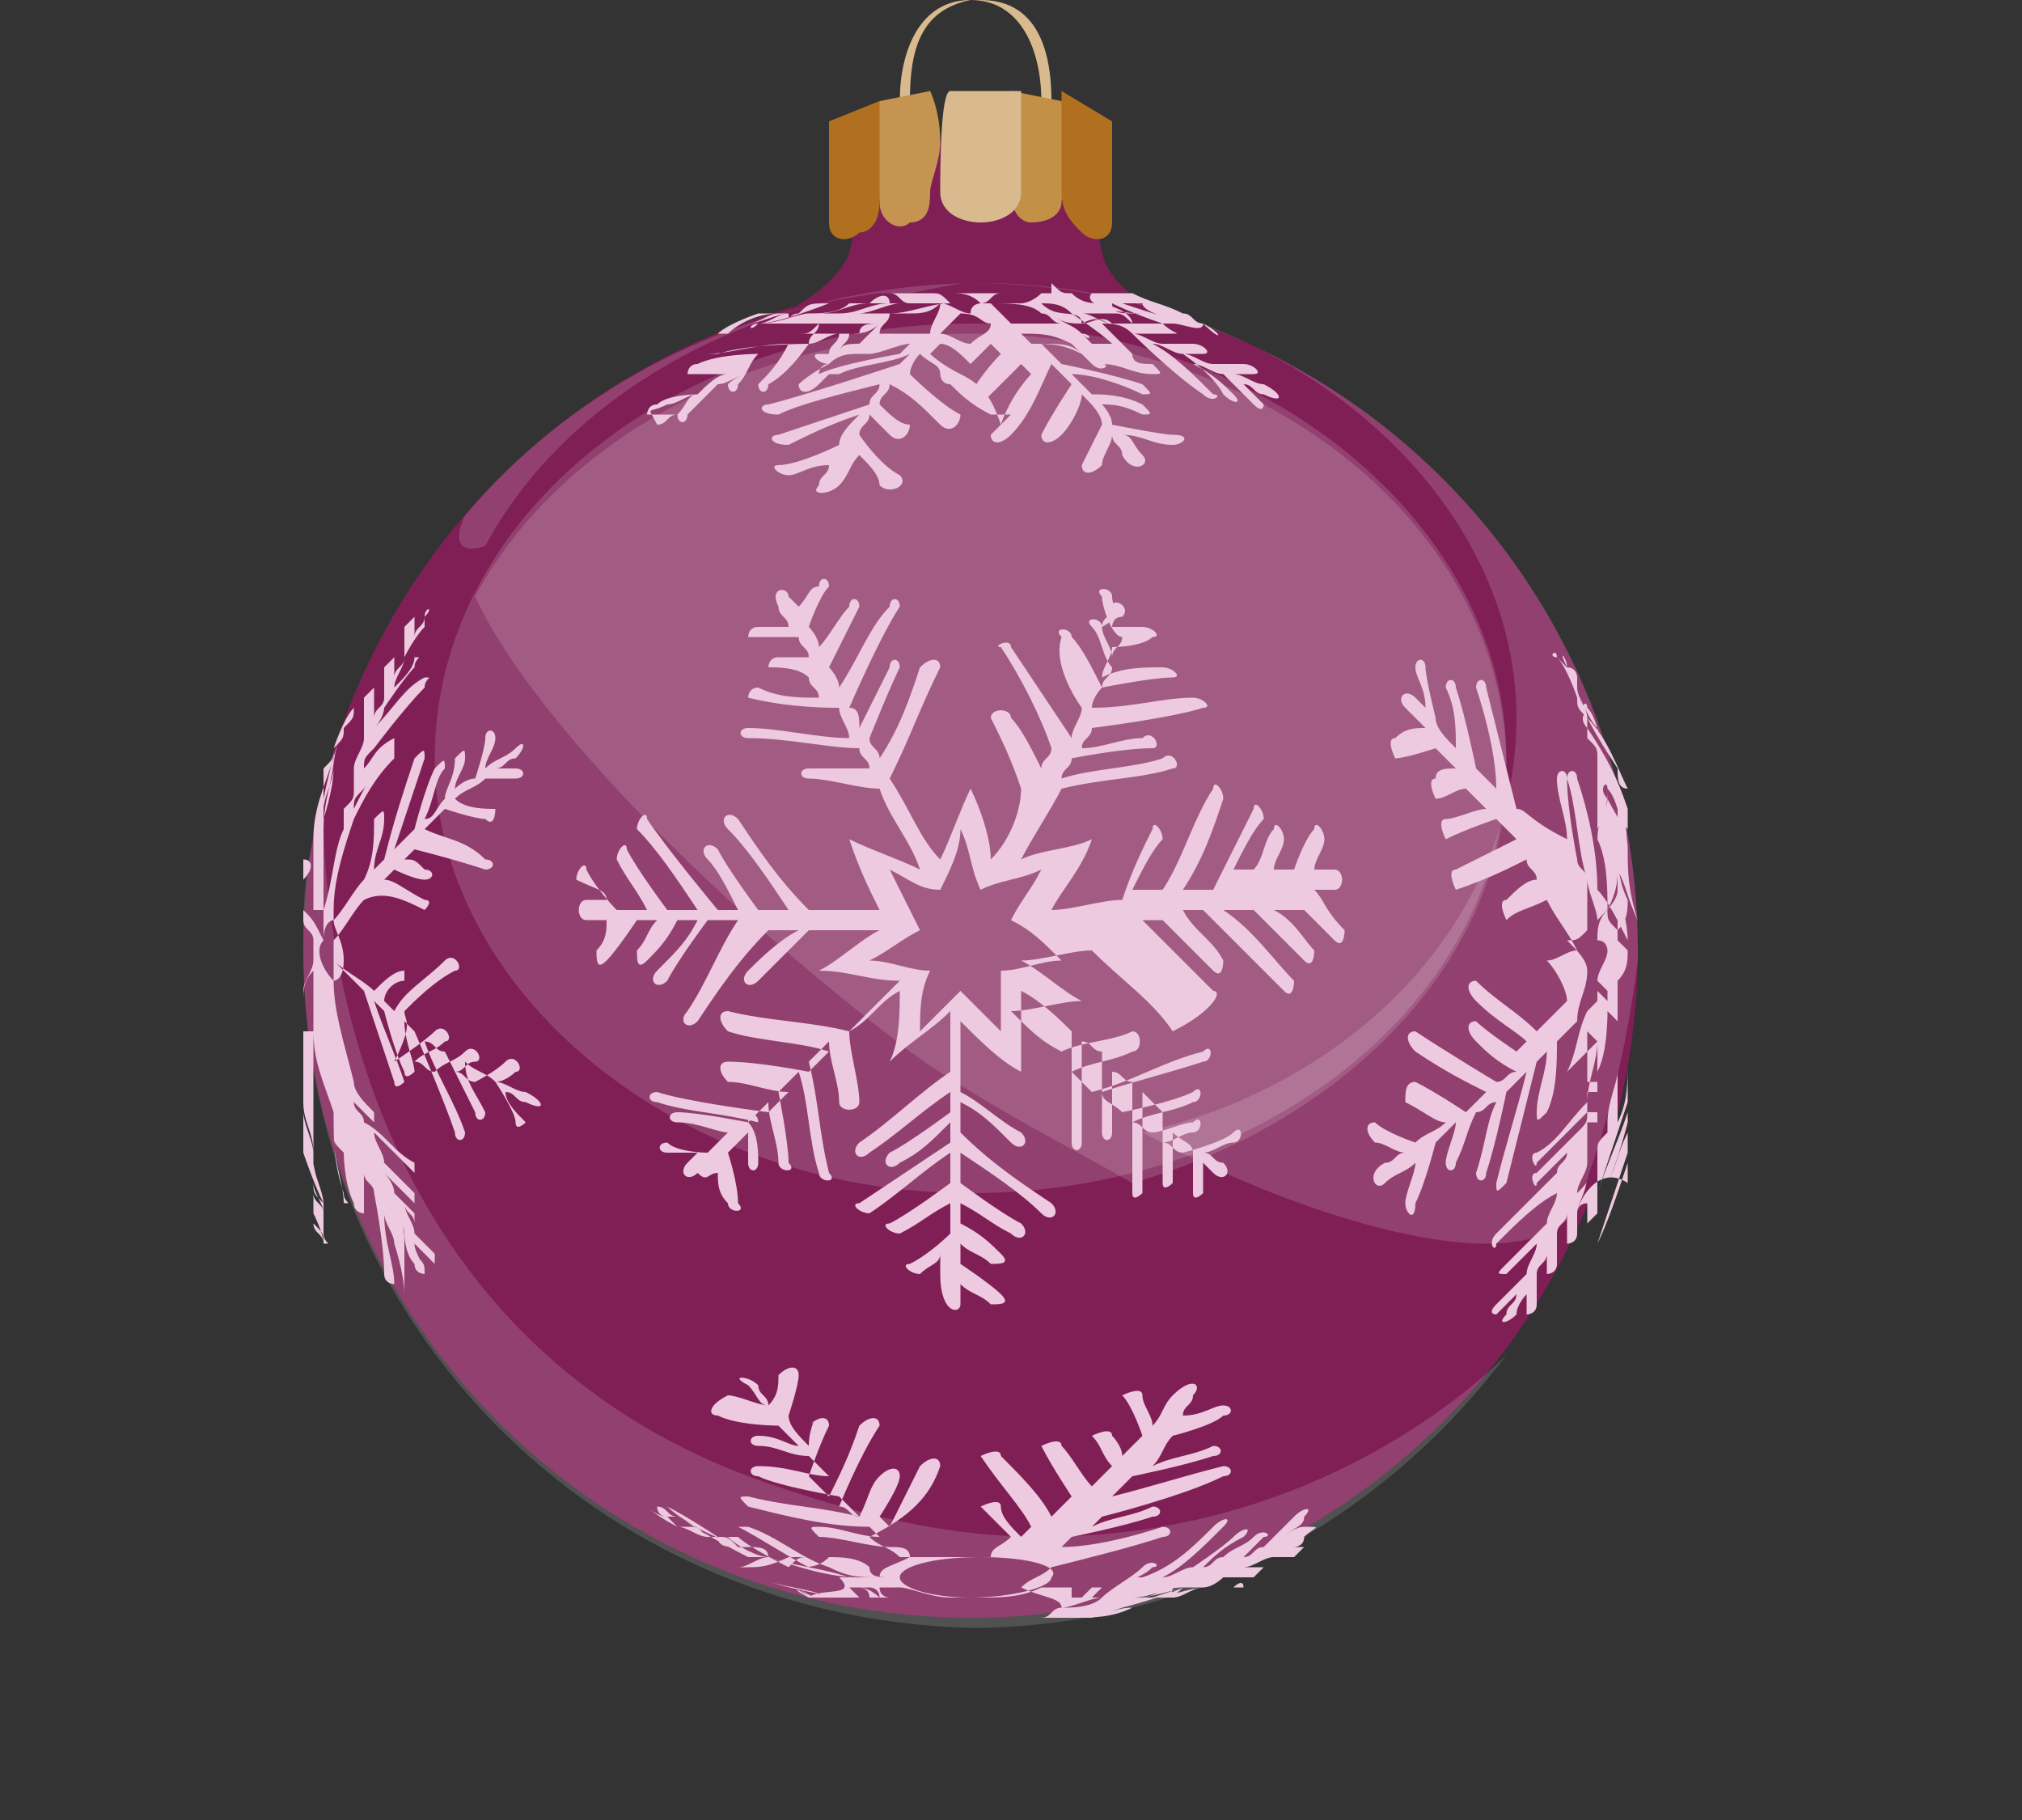
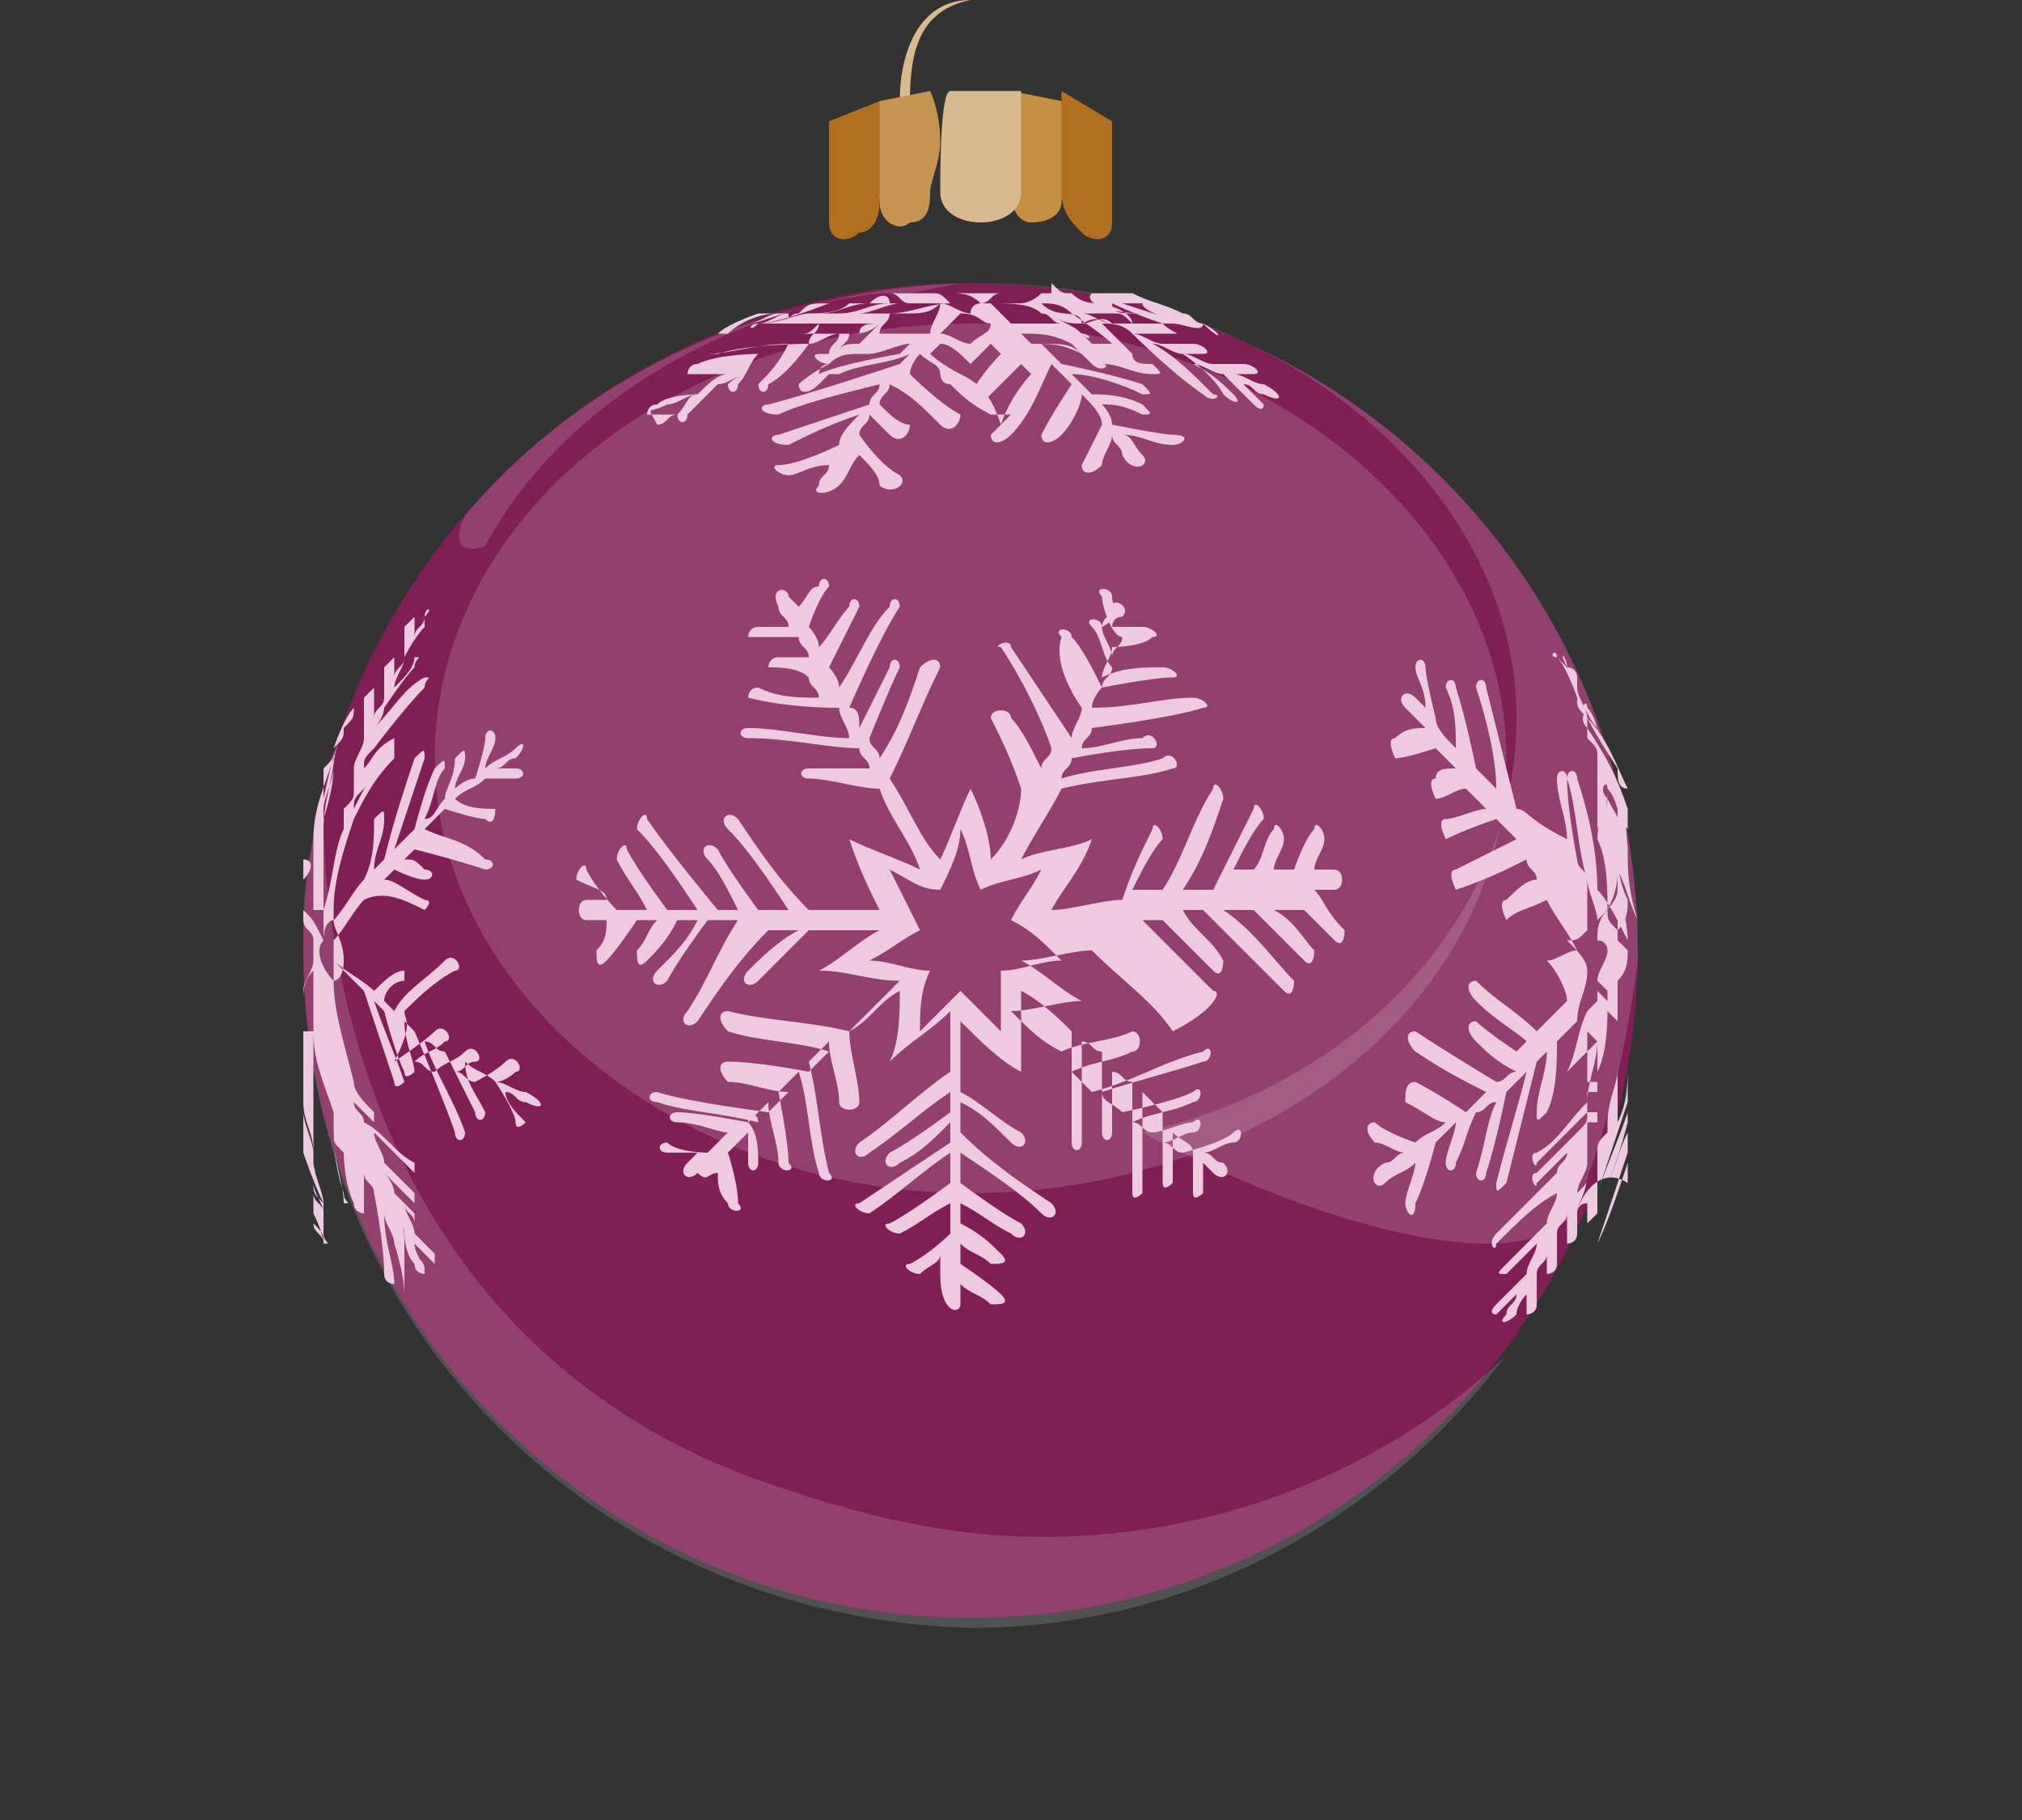
<svg xmlns="http://www.w3.org/2000/svg" version="1.1" id="レイヤー_1" x="0px" y="0px" width="20px" height="18px" viewBox="0 0 20 18" style="enable-background:new 0 0 20 18;" xml:space="preserve">
  <rect x="0" y="0" width="20" height="18" fill="#333333" stroke="none" />
  <style type="text/css">
	.st0{fill:#7F1F56;}
	.st1{opacity:0.15;fill:#FFFFFF;}
	.st2{fill:#D9BA8E;}
	.st3{fill:#C29146;}
	.st4{fill:#C49450;}
	.st5{fill:#B07020;}
	.st6{fill:#EDCADF;}
</style>
  <g>
    <g>
-       <path class="st0" d="M7.7,3.1c0.1,0,0.6-0.3,0.7-0.6c0.1-0.3,0-1.1,0-1.1l2.5,0c0,0-0.1,0.7,0,1.1c0.1,0.4,0.6,0.6,0.6,0.6h0    C14.1,3.9,5,3.8,7.7,3.1z" />
      <circle class="st0" cx="9.6" cy="9.4" r="6.6" />
      <path class="st1" d="M14.9,7.5c0-2.3-2.4-4.3-5.3-4.3c-2.9,0-5.3,1.9-5.3,4.3c0,2.3,2.4,4.3,5.3,4.3C12.5,11.8,14.9,9.9,14.9,7.5z    " />
      <path class="st1" d="M3.2,7.8c0,0-0.3,5.1,4.2,6.8c1.1,0.4,2,0.6,2.9,0.6c2.6,0,4.2-1.4,4.6-1.8c-1.2,1.6-3.1,2.7-5.3,2.7    C5.9,16,3,13.1,3,9.4c0-0.4,0-0.7,0.1-1.1C3.1,8.1,3.2,8,3.2,7.8L3.2,7.8z" />
      <g>
        <g>
-           <path class="st2" d="M10.3,1c0-0.5-0.2-1-0.7-1c0,0,0.1,0,0.1,0c0.5,0,0.7,0.4,0.7,1L10.3,1z" />
          <path class="st2" d="M8.9,1c0-0.5,0.2-1,0.7-1l0,0C9.1,0.1,9,0.5,9,1L8.9,1z" />
        </g>
        <path class="st3" d="M10,1.9c0,0.2,0.1,0.3,0.2,0.3c0.2,0,0.3-0.1,0.3-0.2c0-0.1,0.1-0.3,0.1-0.5c0-0.2-0.1-0.5-0.1-0.5L10,0.9     c0,0-0.1,0.3-0.1,0.6C9.9,1.7,10,1.8,10,1.9z" />
        <path class="st4" d="M8.7,2c0,0.2,0.2,0.3,0.3,0.2c0.2,0,0.2-0.2,0.2-0.3c0-0.1,0.1-0.3,0.1-0.5c0-0.3-0.1-0.5-0.1-0.5L8.7,1     c0,0-0.1,0.2-0.1,0.5C8.6,1.7,8.7,1.9,8.7,2z" />
        <path class="st5" d="M8.2,2.2c0,0.2,0.2,0.2,0.3,0.1C8.6,2.3,8.7,2.2,8.7,2c0-0.2,0-1,0-1L8.2,1.2C8.2,1.2,8.2,2,8.2,2.2z" />
        <path class="st5" d="M11,2.2c0,0.2-0.2,0.2-0.3,0.1c-0.1-0.1-0.2-0.2-0.2-0.4c0-0.1,0-0.3,0-0.5c0-0.3,0-0.5,0-0.5L11,1.2     C11,1.2,11,2,11,2.2z" />
        <path class="st2" d="M9.3,1.9c0,0.2,0.2,0.3,0.4,0.3c0.2,0,0.4-0.1,0.4-0.3c0-0.2,0-1,0-1l-0.7,0C9.3,0.9,9.3,1.7,9.3,1.9z" />
      </g>
      <path class="st1" d="M9.6,2.8c3.6,0,6.6,2.9,6.6,6.6c0,0,0,0,0,0c0,0,0,0,0,0c0,0,0,0,0,0c0,0,0,0,0,0c0,0,0,0,0,0c0,0,0,0,0,0    c0,0,0,0,0,0c0,0,0,0,0,0c0,0,0,0,0,0c0,0,0,0,0,0c0,0,0,0,0,0c0,0,0,0,0,0c0,0,0,0,0,0c0,0,0,0,0,0c0,0,0,0,0,0c0,0,0,0,0,0    c0,0,0,0,0,0c0,0,0,0,0,0c0,0,0,0,0,0c0,0,0,0,0,0c0,0,0,0,0,0c0,0,0,0,0,0c0,0,0,0,0,0c0,0,0,0,0,0c0,0,0,0,0,0c0,0,0,0,0,0    c0,0,0,0,0,0c0,0,0,0,0,0c0,0,0,0,0,0c0,0,0,0.1,0,0.1c0,0,0,0,0,0c0,0,0,0,0,0c0,0,0,0,0,0c0,0,0,0,0,0c0,0,0,0,0,0c0,0,0,0,0,0    l0,0c-0.1,0.8-0.3,1.7-0.6,2.4c-0.1,0.3-0.5,0.4-0.9,0.4c-0.8,0-2.1-0.4-3.4-1.1c2.2-0.5,3.7-2.2,3.7-4.1c0-2.3-2.4-4.3-5.3-4.3    c-2.2,0-4.1,1.1-4.9,2.6C4.5,5.5,4.5,5.3,4.6,5.1c1-1.2,2.5-2,4.1-2.2l0,0c0.1,0,0.1,0,0.2,0c0,0,0,0,0,0c0,0,0,0,0,0c0,0,0,0,0,0    c0,0,0,0,0,0c0,0,0,0,0,0c0,0,0,0,0,0c0,0,0,0,0,0c0,0,0,0,0,0c0,0,0,0,0,0c0,0,0,0,0,0c0,0,0,0,0,0c0,0,0,0,0,0c0,0,0,0,0,0    c0,0,0,0,0,0c0,0,0,0,0,0c0,0,0,0,0.1,0c0,0,0,0,0,0c0,0,0,0,0,0c0,0,0,0,0,0c0,0,0,0,0,0c0,0,0,0,0,0c0,0,0,0,0,0c0,0,0,0,0,0    c0,0,0,0,0,0c0,0,0,0,0,0c0,0,0,0,0,0c0,0,0,0,0,0c0,0,0,0,0,0c0,0,0,0,0,0c0,0,0,0,0,0c0,0,0,0,0,0c0,0,0,0,0,0c0,0,0,0,0,0    c0,0,0,0,0,0c0,0,0,0,0,0c0,0,0,0,0,0c0,0,0,0,0,0c0,0,0,0,0,0c0,0,0,0,0,0c0,0,0,0,0,0c0,0,0,0,0,0c0,0,0,0,0,0c0,0,0,0,0,0    C9.5,2.8,9.5,2.8,9.6,2.8C9.5,2.8,9.5,2.8,9.6,2.8C9.5,2.8,9.5,2.8,9.6,2.8C9.5,2.8,9.5,2.8,9.6,2.8C9.5,2.8,9.5,2.8,9.6,2.8    C9.5,2.8,9.5,2.8,9.6,2.8C9.5,2.8,9.5,2.8,9.6,2.8C9.5,2.8,9.6,2.8,9.6,2.8C9.6,2.8,9.6,2.8,9.6,2.8L9.6,2.8L9.6,2.8z" />
-       <path class="st1" d="M9.6,3.3c2.9,0,5.3,1.9,5.3,4.3c0,1.9-1.6,3.5-3.7,4.1c-0.7-0.4-1.5-0.8-2.2-1.3C6.9,8.8,5.2,7,4.7,5.9    C5.5,4.4,7.4,3.3,9.6,3.3L9.6,3.3z" />
      <g>
-         <path class="st6" d="M8,15.8c0,0,0.1,0,0.1,0c0,0,0,0,0,0c0,0,0,0,0,0c0,0,0,0,0.1,0c0,0,0,0,0,0c0,0,0,0,0,0c0,0,0.1,0,0.1,0     c0,0,0,0,0.1,0c0,0,0.1,0,0.1,0c0,0-0.1-0.1-0.1-0.1c0,0,0.1,0,0.1,0c0,0,0.1,0,0.1,0.1c0,0,0.1,0,0.1,0c0,0-0.1-0.1-0.2-0.1     c0,0,0.1,0,0.1,0c0,0,0.1,0,0.1,0.1c0,0,0.1,0,0.1,0c0,0-0.1,0-0.1-0.1c0.1,0,0.2,0,0.2,0c0.1,0,0.3,0.1,0.5,0.1c0,0,0,0,0,0     c0,0-0.1,0-0.1,0c0,0,0,0,0.1,0c0,0,0,0,0.1,0c0,0,0,0,0,0c0,0,0,0-0.1,0c-0.1,0-0.2,0-0.3,0c0,0,0,0,0,0c0,0,0,0,0,0     c0.1,0,0.1,0,0.2,0c0.1,0,0.2,0,0.2,0c0,0,0,0,0,0c0,0,0,0,0,0c0,0,0.1,0,0.1,0c0,0,0.1,0,0.1,0c0,0,0,0,0,0c0,0,0,0,0,0     c0.1,0,0.1,0,0.2,0c0.1,0,0.1,0,0.2,0c-0.1,0-0.2,0-0.4,0c0,0,0,0,0,0c0.1,0,0.2,0,0.3,0c0.1,0,0.1,0,0.1,0c-0.1,0-0.3,0-0.4,0     c0,0,0,0,0,0c0.2,0,0.4,0,0.6-0.1c0.1,0,0.2,0,0.3,0c0,0,0,0.1,0,0.1c0,0,0.1,0,0.1,0c0,0,0,0,0.1-0.1c0,0,0.1,0,0.1,0     c0,0,0,0-0.1,0.1c0,0,0.1,0,0.1,0c0,0,0,0,0,0c0,0,0.1,0,0.1,0c0,0,0,0,0,0c0,0,0,0,0,0c0,0,0.1,0,0.1,0c0,0,0,0,0,0     c0,0,0.1,0,0.1,0c0,0,0,0,0,0c0,0,0.1,0,0.1,0c0,0,0,0,0,0c0,0,0.1,0,0.2,0c0,0,0.1,0,0.1,0c0,0,0,0,0,0c0.1,0,0.2-0.1,0.3-0.1     c0.1,0,0.1-0.1,0,0c-0.1,0-0.4,0.1-0.4,0.1c0,0-0.1,0-0.1,0c0.1,0,0.2,0,0.2-0.1c0.1,0,0.1,0,0,0c-0.1,0-0.2,0.1-0.3,0.1     c0,0,0,0,0,0c0,0-0.1,0-0.1,0c0.2,0,0.3-0.1,0.5-0.1c0.1,0,0.1,0,0,0c-0.2,0.1-0.6,0.2-0.6,0.2c-0.1,0-0.1,0-0.2,0     c0.3-0.1,0.5-0.1,0.8-0.2c0.1,0,0.1,0,0,0c-0.3,0.1-0.6,0.2-0.9,0.3c0,0-0.1,0-0.1,0c0.2,0,0.3-0.1,0.5-0.1c0.1,0,0.1,0,0,0     c-0.2,0.1-0.4,0.1-0.6,0.1c-0.1,0-0.2,0-0.3,0c0.1,0,0.1-0.1,0.2-0.1c0,0,0,0,0,0c0.1,0,0.3,0,0.4-0.1c0.2,0,0.4,0,0.6,0     c0,0,0.1,0,0.1,0c-0.2,0-0.3,0-0.5,0c0.1,0,0.1,0,0.2,0c0,0,0.3,0,0.4,0c0,0,0.1,0,0.1,0c-0.1,0-0.2,0-0.3,0c0.1,0,0.1,0,0.2-0.1     c0,0,0.4,0,0.5,0c0,0,0.1-0.1,0.1,0c-0.1,0-0.3,0-0.4,0c0.1,0,0.2-0.1,0.2-0.1c0,0,0.2,0,0.3,0c0,0,0.1-0.1,0.1-0.1     c-0.1,0-0.2,0-0.2,0c0.1,0,0.2-0.1,0.3-0.1c0,0,0.1,0,0.2,0c0,0,0.1-0.1,0.1-0.1c0,0-0.1,0-0.1,0c0,0,0.1,0,0.1-0.1     c0.1-0.1,0.2-0.1,0-0.1c-0.1,0-0.2,0.1-0.2,0.1c0.1-0.1,0.2-0.1,0.2-0.2c0.1-0.1,0-0.1-0.1,0c-0.1,0.1-0.3,0.3-0.3,0.3     c-0.1,0-0.1,0.1-0.2,0.1c0.1-0.1,0.1-0.1,0.2-0.2c0.1,0,0-0.1-0.1,0c-0.1,0.1-0.2,0.1-0.3,0.2c0,0,0,0,0,0     c-0.1,0-0.1,0.1-0.2,0.1c0.1-0.1,0.2-0.2,0.4-0.3c0.1-0.1,0-0.1-0.1,0c-0.1,0.1-0.4,0.3-0.4,0.3c-0.1,0-0.2,0.1-0.3,0.1     c0.2-0.1,0.4-0.3,0.6-0.5c0.1-0.1,0-0.1-0.1,0c-0.2,0.2-0.4,0.4-0.7,0.5c-0.1,0-0.1,0-0.2,0.1c0.1-0.1,0.2-0.1,0.3-0.2     c0.1,0,0-0.1-0.1,0c-0.1,0.1-0.3,0.2-0.4,0.3c-0.1,0-0.3,0.1-0.4,0.1c0-0.1-0.2-0.1-0.4-0.2c0.1-0.1,0.2-0.1,0.3-0.2     c0.4-0.1,0.8-0.2,1.1-0.3c0.1,0,0.1-0.1,0-0.1c-0.3,0.1-0.7,0.2-1,0.2c0,0,0.1-0.1,0.1-0.1c0,0,0.5-0.1,0.8-0.2     c0.1,0,0.1-0.1,0-0.1c-0.2,0.1-0.4,0.1-0.6,0.2c0,0,0.1-0.1,0.1-0.1c0,0,0.8-0.2,1.2-0.4c0.1,0,0.1-0.1,0-0.1     c-0.4,0.1-0.7,0.2-1.1,0.3c0.1-0.1,0.1-0.1,0.2-0.2c0,0,0.5-0.1,0.8-0.2c0.1,0,0.1-0.1,0-0.1c-0.2,0.1-0.4,0.1-0.6,0.2     c0.1-0.1,0.1-0.2,0.2-0.3c0,0,0.4-0.1,0.5-0.2c0.1,0,0.1-0.1,0-0.1c-0.1,0-0.2,0.1-0.4,0.1c0-0.1,0.1-0.1,0.1-0.2     c0.1-0.1,0-0.2-0.2,0c-0.1,0.1-0.1,0.2-0.2,0.3c0-0.1-0.1-0.2-0.1-0.3c0-0.1-0.2,0-0.2,0c0.1,0.1,0.2,0.4,0.2,0.4     c-0.1,0.1-0.1,0.1-0.2,0.2c0-0.1-0.1-0.2-0.1-0.2c0-0.1-0.2,0-0.2,0c0.1,0.1,0.1,0.2,0.2,0.3c0,0,0,0,0,0     c-0.1,0.1-0.1,0.1-0.2,0.2c-0.1-0.1-0.2-0.3-0.3-0.4c0-0.1-0.2,0-0.2,0c0.1,0.2,0.3,0.5,0.3,0.5c-0.1,0.1-0.1,0.1-0.2,0.2     c-0.1-0.2-0.3-0.4-0.5-0.6c0-0.1-0.2,0-0.2,0c0.2,0.3,0.4,0.5,0.5,0.7c0,0-0.1,0.1-0.1,0.1c-0.1-0.1-0.2-0.2-0.2-0.3     c0-0.1-0.2,0-0.2,0c0.1,0.1,0.2,0.2,0.3,0.3c-0.1,0.1-0.2,0.1-0.2,0.2c-0.1,0-0.2,0-0.4,0c-0.2,0-0.3,0-0.5,0     c-0.1-0.1-0.2-0.1-0.3-0.2C9,15,9.2,14.8,9.3,14.5c0-0.1-0.1-0.1-0.2,0c-0.1,0.2-0.2,0.4-0.3,0.6c0,0-0.1-0.1-0.1-0.1     c0,0,0.2-0.3,0.2-0.4c0-0.1-0.1-0.1-0.2,0c-0.1,0.1-0.1,0.2-0.2,0.4c-0.1,0-0.1-0.1-0.2-0.1c0,0,0.2-0.5,0.4-0.8     c0-0.1-0.1-0.1-0.2,0c-0.1,0.3-0.2,0.5-0.3,0.7c-0.1-0.1-0.1-0.1-0.2-0.2c0,0,0.1-0.3,0.2-0.5c0-0.1-0.1-0.1-0.2,0     C8.1,14,8,14.1,8,14.3c-0.1-0.1-0.2-0.2-0.2-0.3c0,0,0.1-0.3,0.1-0.4c0-0.1-0.1-0.1-0.2,0c0,0.1,0,0.2-0.1,0.3     c0-0.1-0.1-0.1-0.1-0.2c-0.1-0.1-0.3-0.1-0.1,0c0.1,0.1,0.1,0.2,0.2,0.2c-0.1,0-0.3-0.1-0.4-0.1C7,13.9,7,14,7.1,14     c0.2,0.1,0.6,0.1,0.6,0.1c0.1,0.1,0.1,0.1,0.2,0.2c-0.1,0-0.2-0.1-0.4-0.1c-0.1,0-0.1,0.1,0,0.1c0.2,0,0.3,0.1,0.5,0.1     c0,0,0,0,0,0c0.1,0.1,0.1,0.1,0.2,0.2c-0.2,0-0.4-0.1-0.7-0.1c-0.1,0-0.1,0.1,0,0.1c0.2,0.1,0.8,0.2,0.8,0.2     c0.1,0.1,0.1,0.1,0.2,0.2c-0.4-0.1-0.7-0.1-1.1-0.2c-0.1,0-0.1,0,0,0.1c0.4,0.1,0.8,0.2,1.2,0.2c0,0,0.1,0.1,0.1,0.1     c-0.2,0-0.4-0.1-0.6-0.1c-0.1,0-0.1,0,0,0.1c0.2,0,0.5,0.1,0.7,0.1C8.9,15.3,9,15.3,9,15.4c-0.2,0.1-0.3,0.1-0.3,0.2     c-0.2,0-0.3,0-0.5-0.1c-0.3-0.1-0.5-0.3-0.8-0.4c-0.1,0-0.1,0-0.1,0c0.2,0.1,0.5,0.3,0.7,0.4c-0.1,0-0.1,0-0.2,0     c0,0-0.4-0.2-0.5-0.3c-0.1,0-0.1,0-0.1,0c0.1,0.1,0.3,0.2,0.4,0.2c-0.1,0-0.1,0-0.2,0c0,0-0.6-0.3-0.8-0.5c-0.1,0-0.1,0,0,0     c0.2,0.2,0.5,0.3,0.7,0.4c-0.1,0-0.2,0-0.2-0.1c0,0-0.3-0.2-0.5-0.3c-0.1,0-0.1,0,0,0c0.1,0.1,0.3,0.2,0.4,0.3     c-0.1,0-0.2-0.1-0.3-0.1c0,0-0.2-0.1-0.3-0.2c-0.1,0-0.1,0,0,0c0.1,0.1,0.2,0.1,0.2,0.1c0,0-0.1,0-0.1-0.1c-0.1,0-0.1,0,0,0     c0.1,0,0.1,0.1,0.2,0.1c0,0-0.1,0-0.1,0c0,0,0.1,0.1,0.1,0.1c0,0,0.1,0,0.1,0c0.1,0,0.1,0,0.2,0.1c0,0-0.1,0-0.1,0     c0,0,0.1,0,0.1,0c0,0,0.1,0,0.1,0c0,0,0,0,0,0c0.1,0,0.1,0,0.2,0.1c-0.1,0-0.1,0-0.2,0c0,0,0.1,0,0.1,0c0.1,0,0.2,0,0.2,0     c0.1,0,0.2,0,0.2,0.1c-0.1,0-0.2,0.1-0.3,0.1c0,0,0.1,0,0.1,0c0.1,0,0.2,0,0.4-0.1c0.1,0,0.1,0,0.2,0c-0.1,0-0.1,0-0.2,0.1     c0,0,0.1,0,0.1,0c0.1,0,0.2,0,0.3-0.1c0.1,0,0.3,0,0.4,0.1c0,0.1,0.1,0.1,0.2,0.1c-0.1,0-0.2,0-0.3,0c-0.3,0-0.6-0.1-0.9-0.2     c-0.1,0,0,0,0,0c0.3,0.1,0.5,0.1,0.8,0.2c0,0-0.1,0-0.1,0C8.5,15.8,8.1,15.7,8,15.8C7.8,15.7,7.9,15.7,8,15.8c0.1,0,0.3,0,0.4,0     c0,0-0.1,0-0.1,0c0,0-0.6-0.1-0.8-0.2c-0.1,0,0,0,0,0c0.2,0.1,0.5,0.1,0.7,0.2c0,0-0.1,0-0.1,0c0,0-0.1,0-0.2-0.1     C7.9,15.7,8,15.8,8,15.8C8,15.8,8,15.8,8,15.8z M8.9,15.6c0-0.1,0.3-0.2,0.8-0.2c0.5,0,0.8,0.1,0.7,0.2c0,0.1-0.4,0.2-0.8,0.2     C9.2,15.8,8.9,15.7,8.9,15.6z" />
        <path class="st6" d="M11.9,3.2c-0.1,0-0.1-0.1-0.2-0.1c-0.2-0.1-0.3-0.1-0.5-0.2c0,0-0.1,0-0.1,0c0,0,0,0,0,0c0,0-0.1,0-0.1,0     c0,0,0,0,0,0c-0.1,0-0.1,0-0.2,0c0,0,0,0,0,0c0,0,0,0,0,0c0,0,0,0,0,0c-0.1,0-0.2,0-0.3,0c0,0-0.1,0-0.1,0c0,0,0,0,0,0     c0,0-0.1,0-0.1,0c0,0,0,0,0,0c0,0,0,0,0,0c-0.1,0-0.3,0-0.4,0c0,0,0,0,0.1,0c0,0,0.1,0,0.3,0c-0.2,0-0.3,0-0.5,0c0,0,0,0,0,0     c0,0,0,0-0.1,0c-0.1,0-0.1,0-0.2,0c0,0-0.1,0-0.1,0c0.1,0,0.2,0,0.3,0.1c0,0,0,0,0,0c0,0,0,0,0,0c0,0-0.1,0-0.1,0.1     c-0.1,0-0.2-0.1-0.3-0.1c0,0,0.1,0,0.1,0c0,0-0.1,0-0.1,0c0,0,0,0,0,0c0,0,0,0,0,0c0,0-0.1,0-0.1,0c0,0,0,0,0.1,0     c-0.1,0-0.2,0-0.3,0c0,0,0,0,0,0c0,0-0.1,0-0.1,0c0,0,0,0,0,0c0,0,0,0,0,0c0,0-0.1,0-0.1,0c0,0,0,0,0,0c0,0-0.1,0-0.1,0     c0,0,0.1,0,0.1,0C8.4,3,8.3,3,8.3,3c0,0,0,0-0.1,0c0,0-0.1,0-0.1,0c0,0,0,0,0.1,0C8,3,8,3,7.9,3.1c0,0,0,0,0,0c0,0-0.1,0-0.1,0     c0,0,0,0,0,0c0,0-0.1,0-0.1,0C7.5,3.1,7.3,3.2,7.2,3.3c0,0-0.1,0-0.1,0c-0.1,0-0.1,0,0,0c0.1-0.1,0.4-0.2,0.4-0.2     c0.1,0,0.1,0,0.2,0c-0.1,0-0.2,0.1-0.3,0.1c-0.1,0-0.1,0,0,0c0.1,0,0.3-0.1,0.4-0.1c0,0,0,0,0,0c0.1,0,0.1,0,0.2,0     C7.9,3.1,7.7,3.2,7.5,3.2c-0.1,0-0.1,0.1,0,0C7.7,3.2,8.2,3,8.2,3c0.1,0,0.2,0,0.2,0C8.3,3.1,8.1,3.1,8,3.1c0,0-0.1,0-0.1,0     c-0.1,0-0.1,0.1-0.1,0c0,0,0,0,0,0c-0.1,0-0.2,0.1-0.3,0.1c-0.1,0-0.1,0.1,0,0c0,0,0.1,0,0.1,0c0,0,0,0,0,0c0.2,0,0.3,0,0.5,0     C8.1,3.3,8,3.3,8,3.4c0,0-0.6,0-0.9,0.1C7,3.5,6.9,3.5,7,3.5c0.2,0,0.5-0.1,0.8-0.1c-0.1,0-0.2,0.1-0.3,0.1c0,0-0.4,0-0.6,0.1     c-0.1,0-0.1,0.1-0.1,0.1c0.1,0,0.3,0,0.4,0c-0.1,0-0.2,0.1-0.3,0.2c0,0-0.3,0-0.4,0.1c-0.1,0-0.1,0.1-0.1,0.1c0.1,0,0.2,0,0.3,0     c-0.1,0-0.1,0.1-0.2,0.1C6.4,4,6.4,4.1,6.6,4C6.7,4,6.8,3.9,6.9,3.9C6.8,3.9,6.8,4,6.7,4.1c0,0.1,0.1,0.1,0.1,0     C6.9,4,7.1,3.8,7.1,3.8c0.1,0,0.2-0.1,0.3-0.1C7.3,3.7,7.2,3.8,7.2,3.8c0,0.1,0.1,0.1,0.1,0c0.1-0.1,0.1-0.2,0.2-0.3c0,0,0,0,0,0     c0.1,0,0.2-0.1,0.3-0.1C7.7,3.6,7.6,3.7,7.5,3.8c0,0.1,0.1,0.1,0.1,0C7.8,3.7,8,3.4,8,3.4c0.1,0,0.2-0.1,0.3-0.1     c0,0.1-0.1,0.1-0.1,0.2c0,0-0.1,0-0.1,0c-0.1,0,0,0.1,0.1,0.1c0,0,0,0,0,0C8,3.7,7.9,3.8,7.9,3.8c0,0.1,0.1,0.1,0.2,0     c0,0,0.1-0.1,0.1-0.1c0,0,0.1,0,0.1,0c0.2-0.1,0.5-0.1,0.7-0.2c0,0-0.1,0.1-0.1,0.1c0,0-0.9,0.3-1.3,0.4c-0.1,0-0.1,0.1,0.1,0.1     C7.9,4,8.3,3.9,8.7,3.8c0,0.1-0.1,0.1-0.1,0.2c0,0-0.6,0.2-0.9,0.3c-0.1,0-0.1,0.1,0.1,0.1C8,4.3,8.2,4.2,8.5,4.1     C8.4,4.2,8.3,4.3,8.3,4.4c0,0-0.4,0.2-0.6,0.2c-0.1,0,0,0.1,0.1,0.1C7.9,4.7,8,4.6,8.2,4.6c0,0.1-0.1,0.1-0.1,0.2     C8,4.9,8.2,4.9,8.3,4.8c0.1-0.1,0.1-0.2,0.2-0.3c0.1,0.1,0.2,0.2,0.2,0.3c0.1,0.1,0.3,0,0.2-0.1C8.7,4.6,8.5,4.3,8.5,4.3     c0-0.1,0.1-0.1,0.1-0.2c0.1,0.1,0.1,0.1,0.2,0.2c0.1,0.1,0.2,0,0.2-0.1C8.9,4.2,8.8,4.1,8.7,4c0,0,0,0,0,0c0-0.1,0.1-0.1,0.1-0.2     C9,3.9,9.1,4,9.3,4.2c0.1,0.1,0.2,0,0.2-0.1C9.3,4,9,3.7,9,3.7C9,3.7,9,3.6,9.1,3.5c0.1,0.1,0.2,0.1,0.2,0.2c0,0,0,0,0,0     c0,0,0,0.1,0.1,0.1C9.5,3.9,9.6,4,9.8,4.1c0,0,0.1,0,0.2,0C9.9,4.2,9.8,4.3,9.8,4.3c0,0.1,0.1,0.1,0.2,0c0.2-0.2,0.3-0.5,0.4-0.7     c0.1,0.1,0.1,0.1,0.2,0.2c0,0-0.2,0.3-0.3,0.5c0,0.1,0.1,0.1,0.2,0c0.1-0.1,0.2-0.3,0.2-0.4c0.1,0.1,0.2,0.2,0.2,0.3     c0,0-0.1,0.2-0.2,0.4c0,0.1,0.1,0.1,0.2,0c0-0.1,0.1-0.2,0.1-0.3c0,0.1,0.1,0.1,0.1,0.2c0.1,0.2,0.3,0.1,0.2,0     c-0.1-0.1-0.1-0.2-0.2-0.2c0.2,0,0.3,0.1,0.5,0.1c0.1,0,0.2-0.1,0-0.1C11.5,4.3,11,4.2,11,4.2C11,4.1,10.9,4,10.9,4     C11,4,11.1,4,11.3,4.1c0.1,0,0.1,0,0-0.1c-0.2-0.1-0.4-0.1-0.5-0.1c0,0,0,0,0,0c-0.1-0.1-0.1-0.1-0.2-0.2c0.2,0,0.5,0.1,0.7,0.2     c0.1,0,0.1,0,0-0.1c-0.3-0.1-0.8-0.2-0.8-0.2c-0.1-0.1-0.1-0.1-0.2-0.2c0.2,0,0.3,0,0.4,0.1c0,0,0.1,0.1,0.1,0.1     c0.1,0.1,0.2,0,0.1,0c0,0,0,0,0,0c0.2,0,0.3,0.1,0.5,0.1c0.1,0,0.1,0,0-0.1c-0.1,0-0.2,0-0.2-0.1c0,0,0,0,0,0     c-0.1-0.1-0.2-0.2-0.3-0.3c0.1,0,0.2,0,0.3,0.1c0,0,0.4,0.4,0.7,0.6c0.1,0.1,0.2,0,0.1,0c-0.2-0.2-0.4-0.4-0.6-0.5     c0.1,0,0.2,0.1,0.3,0.1c0,0,0.3,0.2,0.4,0.4c0.1,0.1,0.2,0.1,0.1,0c-0.1-0.1-0.2-0.2-0.4-0.3c0.1,0,0.2,0.1,0.3,0.1     c0,0,0.2,0.2,0.3,0.3c0.1,0.1,0.1,0,0.1,0c-0.1-0.1-0.1-0.1-0.2-0.2c0.1,0,0.1,0.1,0.2,0.1c0.2,0.1,0.2,0,0-0.1     c-0.1,0-0.2-0.1-0.3-0.1c0.1,0,0.2,0,0.2,0c0.1,0,0-0.1-0.1-0.1c-0.1,0-0.3,0-0.3,0c-0.1,0-0.2-0.1-0.3-0.1c0.1,0,0.2,0,0.2,0     c0.1,0,0-0.1-0.1-0.1c-0.1,0-0.2,0-0.3,0c0,0,0,0,0,0c-0.1,0-0.2-0.1-0.3-0.1c0.1,0,0.3,0,0.4,0c0.1,0,0,0-0.1-0.1     c-0.2,0-0.5,0-0.5,0c-0.1,0-0.2-0.1-0.3-0.1c0.1,0,0.2,0,0.3,0c0.1,0,0.1,0,0.2,0.1c0.1,0,0.1,0,0,0c0,0,0,0-0.1,0     c0.1,0,0.2,0,0.3,0c0,0,0,0,0,0c0,0-0.1,0-0.1,0c0,0-0.1,0-0.1,0c0,0,0,0,0,0C11.2,3.1,11,3,10.8,3c0.1,0,0.1,0,0.2,0     c0,0,0.2,0.1,0.5,0.2c0,0,0,0,0,0c0,0,0.1,0,0.1,0C11.7,3.2,11.9,3.3,11.9,3.2C12.1,3.4,12.1,3.3,11.9,3.2     c-0.2,0-0.5-0.1-0.8-0.2c0.1,0,0.1,0,0.2,0C11.3,3.1,11.7,3.2,11.9,3.2C12,3.3,12,3.3,11.9,3.2z M10.7,3.2c-0.1,0-0.2,0-0.3-0.1     C10.6,3.1,10.7,3.1,10.7,3.2c0.2-0.1,0.2,0,0.3,0C10.9,3.1,10.8,3.2,10.7,3.2z M10.7,3.3C10.7,3.3,10.7,3.3,10.7,3.3     c-0.1-0.1-0.2-0.1-0.3-0.2c0.1,0,0.2,0,0.2,0c0,0,0.3,0.2,0.4,0.3c-0.1,0-0.1,0-0.2,0C10.8,3.4,10.8,3.4,10.7,3.3     C10.8,3.4,10.8,3.3,10.7,3.3z M10.2,3.4c0,0-0.1-0.1-0.1-0.1c0.2,0,0.3,0,0.5,0.1c0,0,0.1,0.1,0.1,0.1     C10.5,3.4,10.4,3.4,10.2,3.4z M10,3.2C9.9,3.2,9.9,3.2,10,3.2C9.9,3.1,9.9,3.1,9.9,3.1c0,0-0.1-0.1-0.1-0.1c0.2,0,0.4,0,0.5,0.1     c0.1,0,0.1,0.1,0.2,0.1C10.3,3.2,10.1,3.2,10,3.2z M9.5,3.7c0,0,0.1-0.1,0.1-0.1c0.1,0,0.2,0,0.1,0c0,0,0,0-0.1,0     c0.1-0.1,0.1-0.1,0.2-0.2c0,0,0.1,0.1,0.1,0.1c0,0-0.2,0.2-0.3,0.4c0,0.1,0.1,0.1,0.2,0c0.1-0.1,0.2-0.2,0.3-0.3     c0,0,0.1,0.1,0.1,0.1c0,0-0.2,0.2-0.3,0.5c0,0,0,0,0,0C9.8,3.9,9.7,3.8,9.5,3.7z M9.2,3.5c0,0,0.1-0.1,0.1-0.1     c0.1,0,0.2,0.1,0.3,0.2c0,0-0.1,0.1-0.1,0.1C9.3,3.6,9.2,3.5,9.2,3.5z M9.2,3.3C9,3.3,8.9,3.3,8.7,3.3c0-0.1,0.1-0.1,0.1-0.2     c0.1,0,0.1,0,0.2,0c0,0,0,0,0,0c0.1,0,0.2,0,0.3-0.1C9.3,3.1,9.2,3.2,9.2,3.3z M8.5,3.5c0,0,0.1,0,0.1,0c0,0,0,0,0,0     c0.1,0,0.3-0.1,0.4-0.1c0,0-0.1,0.1-0.1,0.1c0,0-0.6,0.1-0.8,0.2c0,0,0,0,0,0c0,0,0-0.1,0.1-0.1C8.3,3.5,8.4,3.5,8.5,3.5z      M8.5,3.4c-0.1,0-0.2,0-0.2,0.1c0-0.1,0.1-0.1,0.1-0.2c0.1,0,0.2,0,0.3-0.1C8.6,3.3,8.6,3.3,8.5,3.4z M8.3,3.2     C8.3,3.2,8.3,3.2,8.3,3.2c0.1,0,0.3,0,0.4,0c-0.1,0-0.2,0-0.2,0.1c0,0-0.4,0-0.6,0c0.1,0,0.1,0,0.2-0.1C8.1,3.2,8.2,3.2,8.3,3.2z      M8.6,3c0.1,0,0.1,0,0.2,0C8.6,3,8.5,3.1,8.3,3.1c-0.1,0-0.1,0-0.2,0C8.3,3.1,8.4,3,8.6,3z M8.8,3C8.8,3,8.7,3,8.6,3     c0,0-0.1,0-0.1,0c0,0,0,0,0,0c0,0,0.1,0,0.1,0C8.7,2.9,8.8,2.9,8.8,3z M9.4,3C9.3,3,9.1,3,9,3c-0.1,0-0.1-0.1-0.2-0.1     c0.1,0,0.2,0,0.3,0c0,0,0,0,0.1,0c0,0,0,0,0,0C9.3,2.9,9.3,2.9,9.4,3z M9.4,3C9.2,3,9,3.1,8.8,3.1c-0.1,0-0.2,0-0.3,0     C8.6,3.1,8.8,3,8.9,3c0,0,0,0,0,0C9.1,3,9.3,3,9.4,3z M9.8,3.2C9.8,3.3,9.7,3.3,9.6,3.4C9.5,3.4,9.4,3.3,9.3,3.3c0,0,0,0,0,0     c0,0,0,0,0,0c0.1-0.1,0.1-0.1,0.2-0.2C9.7,3.1,9.7,3.2,9.8,3.2z M10.3,2.9C10.2,2.9,10.2,2.9,10.3,2.9C10.2,3,10.1,3,10.1,3     c0,0,0,0,0,0C9.9,3,9.8,3,9.7,3c0.1,0,0.1-0.1,0.2-0.1C10,2.9,10.1,2.9,10.3,2.9z M10.3,3c0.1,0,0.2,0,0.3,0.1     C10.5,3.1,10.4,3.1,10.3,3C10.3,3.1,10.3,3.1,10.3,3C10.1,3,10,3,9.8,3C10,3,10.2,3,10.3,3z M10.6,2.9     C10.6,2.9,10.6,2.9,10.6,2.9c-0.1,0-0.2,0-0.2,0c0,0,0,0,0-0.1C10.5,2.9,10.5,2.9,10.6,2.9z M11.3,3.1c0,0-0.1,0-0.1,0     c-0.1,0-0.2,0-0.2-0.1c0,0,0,0-0.1,0c0,0,0,0,0,0c-0.1,0-0.2,0-0.3-0.1c0.1,0,0.1,0,0.2,0C10.7,3,11,3.1,11.3,3.1z" />
        <path class="st6" d="M3,8.7C3,8.8,3,8.9,3,9c0,0,0,0,0,0c0,0,0,0,0,0c0,0.1,0,0.1,0,0.2c0,0,0,0.1,0,0.1c0,0,0,0,0,0     c0-0.1,0-0.1,0-0.2c0,0.1,0.1,0.1,0.1,0.2c0,0.1,0,0.1,0,0.2c0,0.1-0.1,0.2-0.1,0.3c0,0,0-0.1,0-0.1c0,0,0,0.1,0,0.1     c0,0,0,0.1,0,0.1c0,0,0,0,0,0.1c0,0,0,0,0,0c0,0,0,0,0,0.1c0,0,0,0,0,0c0,0,0,0,0,0.1c0,0,0,0,0,0c0,0,0,0.1,0,0.1c0,0,0,0,0,0     c0,0,0,0,0-0.1c0,0,0,0.1,0,0.1c0-0.1,0-0.1,0-0.2c0,0,0,0,0-0.1c0,0.1,0,0.2,0,0.3c0,0.1,0,0.1,0,0c0-0.1,0-0.3,0-0.4     c0-0.1,0-0.2,0.1-0.3c0,0.1,0,0.1,0,0.1c0,0.3,0,0.5,0,0.8c0,0.1,0,0.2,0,0.3c0,0,0,0.1,0,0.1c0-0.1,0-0.1,0-0.2     c0,0.1,0,0.1,0,0.2c0,0,0,0.1,0,0.2c0,0,0,0.1,0,0.1c0,0,0-0.1,0-0.1c0,0.1,0,0.1,0,0.2c0,0,0,0.1,0,0.2c0,0,0,0.1,0,0.1     c0-0.1,0-0.1,0-0.2c0,0.1,0,0.1,0,0.2c0,0,0,0.1,0,0.1c0,0,0,0.1,0,0.1c0,0,0,0,0-0.1c0,0.1,0,0.1,0.1,0.2c0,0,0,0,0,0.1     c0,0,0,0.1,0,0.1c0,0,0,0,0,0c0,0,0,0.1,0,0.1c0,0.1,0.1,0.1,0,0.1c0-0.1,0-0.1-0.1-0.2c0,0.1,0.1,0.1,0.1,0.2c0,0.1,0,0,0,0     c0-0.1-0.1-0.3-0.1-0.3c0,0,0-0.1,0-0.2c0,0.1,0.1,0.1,0.1,0.2c0,0.1,0,0,0,0c0-0.1-0.1-0.2-0.1-0.3c0,0,0,0,0,0     c0-0.1,0-0.1,0-0.2c0,0.1,0.1,0.3,0.1,0.4c0,0.1,0,0,0,0c-0.1-0.2-0.2-0.5-0.2-0.5c0-0.1,0-0.1,0-0.2c0.1,0.2,0.1,0.4,0.2,0.7     c0,0.1,0,0,0,0c-0.1-0.2-0.2-0.5-0.2-0.7c0-0.1,0-0.1,0-0.2c0,0.1,0.1,0.3,0.1,0.4c0,0.1,0,0,0,0c0-0.2-0.1-0.3-0.1-0.5     c0-0.2,0-0.5,0-0.7c0,0,0,0,0.1,0c0,0.3,0.1,0.5,0.2,0.8c0,0.3,0,0.5,0.1,0.8c0,0.1,0.1,0.1,0,0.1c0-0.2-0.1-0.4-0.1-0.7     c0,0.1,0,0.1,0.1,0.2c0,0,0,0.3,0.1,0.5c0,0.1,0.1,0.1,0.1,0.1c0-0.1,0-0.3,0-0.4c0,0.1,0.1,0.1,0.1,0.2c0,0,0.1,0.5,0.1,0.8     c0,0.1,0.1,0.1,0.1,0.1c0-0.2-0.1-0.4-0.1-0.7c0,0.1,0.1,0.2,0.1,0.3c0,0,0.1,0.3,0.1,0.5C4,12.3,4,12.4,4,12.3     c0-0.1,0-0.2-0.1-0.4c0,0.1,0.1,0.2,0.1,0.3c0,0,0,0.2,0.1,0.3c0,0.1,0.1,0.1,0.1,0.1c0-0.1,0-0.1-0.1-0.2c0,0.1,0.1,0.1,0.1,0.2     c0.1,0.1,0.1,0.1,0,0c0-0.1-0.1-0.2-0.1-0.3c0.1,0.1,0.1,0.1,0.2,0.2c0,0,0-0.1,0-0.1c-0.1-0.1-0.2-0.2-0.2-0.2     C4.1,12.1,4,12,4,11.9C4,12,4.1,12,4.1,12.1c0,0,0-0.1,0-0.1c-0.1-0.1-0.1-0.1-0.2-0.2c0,0,0,0,0,0c0-0.1-0.1-0.2-0.1-0.2     c0.1,0.1,0.2,0.2,0.3,0.3c0,0,0-0.1,0-0.1c-0.1-0.1-0.3-0.3-0.3-0.3c0-0.1-0.1-0.2-0.1-0.3c0.1,0.1,0.3,0.3,0.4,0.4     c0,0,0-0.1,0-0.1c-0.2-0.1-0.3-0.3-0.5-0.4c0-0.1-0.1-0.1-0.1-0.2c0.1,0.1,0.1,0.1,0.2,0.2c0,0,0-0.1,0-0.1     c-0.1-0.1-0.2-0.2-0.2-0.3C3.4,10.3,3.3,10,3.3,9.7c0,0,0-0.1,0-0.2c0.1,0.1,0.2,0.2,0.3,0.3c0.1,0.3,0.2,0.6,0.3,0.9     c0,0.1,0.1,0,0.1,0c-0.1-0.3-0.2-0.5-0.3-0.8c0,0,0.1,0.1,0.1,0.1c0,0,0.1,0.4,0.2,0.6c0,0.1,0.1,0,0.1,0C4.1,10.5,4,10.3,4,10.1     c0,0,0.1,0.1,0.1,0.1c0,0,0.3,0.7,0.4,1c0,0.1,0.1,0.1,0.1,0c-0.1-0.3-0.3-0.6-0.4-0.9c0.1,0,0.1,0.1,0.2,0.1     c0,0,0.2,0.4,0.3,0.6c0,0.1,0.1,0.1,0.1,0c-0.1-0.2-0.2-0.3-0.2-0.5c0.1,0.1,0.2,0.1,0.3,0.2c0,0,0.2,0.3,0.2,0.4     c0,0.1,0.1,0,0.1,0C5.1,11,5,10.9,5,10.8c0.1,0,0.1,0.1,0.2,0.1c0.2,0.1,0.2,0,0-0.1c-0.1,0-0.2-0.1-0.3-0.1     c0.1,0,0.2-0.1,0.2-0.1c0.1,0,0-0.2-0.1-0.1c-0.1,0.1-0.3,0.2-0.3,0.2c-0.1,0-0.1-0.1-0.2-0.1c0.1,0,0.1-0.1,0.2-0.1     c0.1,0,0-0.2-0.1-0.1c-0.1,0.1-0.2,0.1-0.3,0.2c0,0,0,0,0,0c-0.1,0-0.1-0.1-0.2-0.1c0.1-0.1,0.2-0.1,0.3-0.2c0.1,0,0-0.2-0.1-0.1     c-0.1,0.1-0.4,0.3-0.4,0.3C4.1,10.1,4,10.1,4,10c0.1-0.1,0.3-0.3,0.5-0.4c0.1,0,0-0.2-0.1-0.1C4.2,9.7,4,9.8,3.9,10     c0,0-0.1-0.1-0.1-0.1C3.8,9.8,3.9,9.7,4,9.7c0,0,0-0.2,0-0.1C3.9,9.6,3.8,9.7,3.7,9.8C3.6,9.7,3.4,9.6,3.3,9.5c0-0.1,0-0.2,0-0.2     c0.1-0.1,0.2-0.3,0.3-0.4C3.8,8.8,4,8.9,4.2,9c0,0,0.1-0.1,0-0.1C4,8.8,3.9,8.7,3.8,8.7c0,0,0.1-0.1,0.1-0.1c0,0,0.2,0.1,0.3,0.1     c0.1,0,0.1-0.1,0-0.1C4.1,8.5,4.1,8.5,4,8.5c0,0,0.1-0.1,0.1-0.1c0,0,0.4,0.1,0.7,0.2c0.1,0,0.1-0.1,0-0.1     C4.6,8.3,4.4,8.3,4.2,8.2c0.1-0.1,0.1-0.1,0.2-0.2c0,0,0.3,0.1,0.4,0.1C4.9,8.2,4.9,8,4.9,8C4.8,8,4.6,8,4.5,7.9     c0.1-0.1,0.2-0.1,0.3-0.2c0,0,0.2,0,0.3,0c0.1,0,0.1-0.1,0-0.1c-0.1,0-0.2,0-0.2,0C5,7.6,5,7.5,5.1,7.5c0.1-0.1,0.1-0.2,0-0.1     C5,7.5,4.9,7.5,4.8,7.6c0-0.1,0.1-0.2,0.1-0.3c0-0.1-0.1-0.1-0.1,0C4.8,7.4,4.7,7.7,4.7,7.7C4.6,7.7,4.5,7.8,4.5,7.8     c0-0.1,0.1-0.2,0.1-0.3c0-0.1,0-0.1-0.1,0C4.5,7.7,4.4,7.8,4.4,7.9c0,0,0,0,0,0C4.3,8,4.3,8.1,4.2,8.1c0.1-0.2,0.1-0.4,0.2-0.5     c0-0.1,0-0.1-0.1,0C4.2,7.8,4.1,8.2,4.1,8.2C4,8.3,4,8.3,3.9,8.4C4,8.1,4.1,7.8,4.2,7.5c0-0.1,0-0.1-0.1,0C4,7.8,3.9,8.1,3.8,8.5     c0,0-0.1,0.1-0.1,0.1c0-0.2,0.1-0.3,0.1-0.5c0-0.1,0-0.1-0.1,0C3.7,8.3,3.7,8.5,3.6,8.7C3.5,8.8,3.4,9,3.3,9.1c0-0.1,0-0.1,0-0.1     c0-0.3,0.1-0.6,0.2-0.9c0.1-0.2,0.2-0.4,0.4-0.6c0-0.1,0-0.2,0-0.1C3.7,7.6,3.6,7.8,3.5,8c0-0.1,0-0.1,0.1-0.2     c0,0,0.2-0.3,0.3-0.4c0-0.1,0-0.1,0-0.1C3.7,7.4,3.7,7.5,3.6,7.6c0-0.1,0-0.1,0.1-0.2c0,0,0.3-0.4,0.5-0.6c0-0.1,0.1-0.1,0-0.1     C4,6.8,3.9,7,3.7,7.2C3.8,7.1,3.8,7,3.8,7c0,0,0.2-0.3,0.3-0.4c0-0.1,0.1-0.1,0-0.1C4.1,6.6,4,6.7,3.9,6.8C3.9,6.7,4,6.6,4,6.5     c0,0,0.1-0.2,0.2-0.3c0-0.1,0-0.1,0-0.1C4.2,6.2,4.1,6.3,4.1,6.3c0-0.1,0.1-0.1,0.1-0.2c0.1-0.1,0-0.1,0,0c0,0.1-0.1,0.2-0.1,0.2     c0-0.1,0-0.1,0-0.2c0,0,0,0-0.1,0.1c0,0.1,0,0.3,0,0.3c0,0.1-0.1,0.1-0.1,0.2c0-0.1,0-0.1,0-0.2c0,0,0,0-0.1,0.1     c0,0.1,0,0.2,0,0.3c0,0,0,0,0,0c0,0.1-0.1,0.1-0.1,0.2c0-0.1,0-0.2,0-0.3c0,0,0,0-0.1,0.1c0,0.1,0,0.4,0,0.4     c0,0.1-0.1,0.2-0.1,0.3c0-0.2,0-0.4,0-0.5c0,0,0,0,0,0.1c0,0.2,0,0.4,0,0.6c0,0.1,0,0.1-0.1,0.2c0-0.1,0-0.2,0-0.3     c0-0.1,0,0,0,0.1c0,0.1,0,0.3,0,0.4C3.3,8.4,3.3,8.7,3.2,9c0,0,0,0-0.1,0c0-0.2,0-0.5,0-0.7c0-0.3,0.1-0.5,0.2-0.8     c0-0.1,0-0.1,0,0C3.3,7.7,3.2,7.9,3.2,8.2c0,0,0-0.1,0-0.1c0,0,0.1-0.3,0.1-0.5c0-0.1,0-0.1,0,0c0,0.1-0.1,0.3-0.1,0.4     c0-0.1,0-0.1,0-0.1c0,0,0.1-0.5,0.2-0.7c0-0.1,0-0.1,0,0C3.4,7.2,3.3,7.4,3.3,7.6c0-0.1,0-0.1,0-0.2c0,0,0.1-0.3,0.2-0.4     c0,0,0,0,0,0c0,0.1,0,0.1-0.1,0.2c0,0,0,0,0,0c0,0,0,0,0,0c0,0.1,0,0.1-0.1,0.2c0,0,0,0,0,0c0,0.1,0,0.1-0.1,0.2c0,0,0,0,0,0l0,0     c0,0,0,0.1,0,0.1c0,0,0,0,0,0c0,0,0,0.1,0,0.1c0,0,0,0,0,0c0,0.1,0,0.1,0,0.2c0,0,0,0,0-0.1c0,0,0,0.1,0,0.1c0,0,0,0.1,0,0.1     c0,0.1,0,0.1,0,0.2c0,0,0,0,0-0.1c0,0,0,0.1,0,0.1c0,0,0,0.1,0,0.1c0,0.2,0,0.4,0,0.7c0,0,0,0.1,0,0.2C3.1,9.1,3.1,9.1,3,9     c0-0.2,0-0.4,0-0.5C3.1,8.5,3.1,8.6,3,8.7c0,0,0,0.1,0,0.2c0,0,0,0,0,0C3,8.9,3,8.8,3,8.7z M3.2,9.3c0-0.2,0.1-0.2,0.1-0.2     c0,0.1,0.1,0.2,0.1,0.4c0,0.2-0.1,0.2-0.1,0.2C3.2,9.6,3.1,9.4,3.2,9.3z" />
        <path class="st6" d="M15.6,12c0,0,0-0.1,0.1-0.1c0,0,0-0.1,0-0.1c0,0,0,0,0,0c0,0,0-0.1,0-0.1c0,0,0,0,0,0c0,0,0-0.1,0-0.1     c0,0,0,0,0,0c0,0,0-0.1,0-0.1c0,0,0,0,0,0l0,0c0,0,0-0.1,0-0.1c0,0,0,0,0,0c0,0,0-0.1,0-0.1c0,0,0,0,0,0c0-0.1,0-0.1,0-0.2     c0,0,0.1,0,0.1,0c0,0,0,0,0,0c0,0,0,0,0-0.1c0,0,0,0,0,0c0,0,0,0-0.1,0c0-0.1,0-0.1,0-0.2c0,0,0,0,0.1,0c0,0,0-0.1,0-0.1     c0,0,0,0-0.1,0c0-0.1,0-0.3,0-0.5c0,0,0.1,0.1,0.1,0.1c0-0.2,0-0.3,0-0.5c0,0,0,0,0.1,0.1c0,0.2,0,0.5-0.1,0.7c0,0.1,0,0,0-0.1     c0-0.2,0-0.4,0.1-0.6c0,0,0,0,0,0c0,0,0,0.3,0,0.4c0,0,0,0,0,0c0-0.1,0-0.1,0-0.2c0-0.1,0-0.2,0-0.2c0,0,0,0,0,0c0,0,0,0,0,0     c0,0,0-0.1,0-0.1c0,0,0,0,0,0c0,0,0,0,0,0c0,0,0,0,0-0.1c0,0,0,0.1,0,0.1c0,0,0,0,0,0c0-0.1,0-0.2,0-0.3c0,0,0-0.1,0-0.1     c0,0.1,0,0.2,0,0.4c0,0,0,0-0.1-0.1c0-0.1,0.1-0.2,0.1-0.3c0,0,0-0.1-0.1-0.1c0-0.1,0-0.2,0.1-0.3c0,0.1,0,0.1,0.1,0.2     c0,0,0-0.1,0-0.1c0,0,0-0.1,0-0.2c0,0,0-0.1,0-0.1c0,0,0,0.1,0,0.1c0,0,0-0.1,0-0.1c0,0,0,0,0-0.1c0,0,0-0.1,0-0.1     c0-0.1,0-0.2,0-0.3c0,0,0,0,0,0c0,0.1,0,0.2,0,0.2c0,0,0,0.1,0,0.1c0-0.1,0-0.2,0-0.3c0-0.1,0-0.1,0-0.2c0-0.1,0-0.1,0-0.2     c0,0,0,0,0-0.1c0,0,0,0,0,0c0.1,0.3,0.1,0.6,0.1,0.8c0,0,0,0.1,0,0.1c0-0.1,0-0.3-0.1-0.4c0-0.1,0-0.1,0,0c0,0.2,0,0.4,0.1,0.6     c0,0.1,0,0.2-0.1,0.3c0-0.2,0-0.4,0-0.6c0,0.1,0,0.2-0.1,0.4c0-0.2,0-0.5-0.1-0.7c0-0.2,0.1-0.3,0.1-0.4c0,0,0-0.1,0-0.1     c0,0.1,0,0.2-0.1,0.4c0-0.1,0-0.1,0-0.2c0,0,0-0.2,0-0.3c0,0,0-0.1,0-0.1c0,0.1,0,0.1,0,0.2c0-0.1,0-0.1,0-0.2c0,0,0-0.2,0-0.3     c0,0,0-0.1,0-0.1c0,0.1,0,0.2,0,0.3c0-0.1,0-0.1-0.1-0.2c0,0,0-0.1,0-0.2c0,0,0-0.1,0-0.1c0,0,0,0.1,0,0.1c0-0.1-0.1-0.2-0.1-0.3     c0,0,0-0.1,0-0.1c0,0,0-0.1,0-0.1c0,0,0,0.1,0,0.1c0,0,0-0.1-0.1-0.1c0-0.1-0.1-0.2,0,0c0,0.1,0.1,0.1,0.1,0.2     c0-0.1-0.1-0.2-0.2-0.3c0-0.1-0.1,0,0,0c0.1,0.1,0.2,0.4,0.2,0.4c0,0.1,0,0.1,0.1,0.2c0-0.1-0.1-0.2-0.1-0.2c0-0.1,0,0,0,0     c0.1,0.1,0.1,0.2,0.2,0.3c0,0,0,0,0,0c0,0.1,0,0.1,0.1,0.2c-0.1-0.1-0.1-0.3-0.2-0.4c0-0.1-0.1,0,0,0.1c0.1,0.2,0.3,0.5,0.3,0.5     c0,0.1,0,0.2,0.1,0.2c-0.1-0.2-0.2-0.5-0.4-0.7c0-0.1-0.1,0,0,0.1c0.2,0.3,0.3,0.5,0.4,0.8c0,0.1,0,0.1,0,0.2     c-0.1-0.1-0.1-0.3-0.2-0.4c0-0.1-0.1,0,0,0.1c0.1,0.2,0.2,0.3,0.2,0.5c0,0.2,0,0.4,0.1,0.7c-0.1-0.2-0.1-0.3-0.2-0.5     c0,0.2,0.1,0.5,0.1,0.7c-0.1-0.2-0.2-0.4-0.3-0.5c0-0.4-0.1-0.8-0.2-1.1c0-0.1-0.1-0.1-0.1,0c0.1,0.3,0.1,0.7,0.2,1     c0-0.1-0.1-0.1-0.1-0.2c0,0-0.1-0.5-0.1-0.8c0-0.1-0.1-0.1-0.1,0c0,0.2,0.1,0.4,0.1,0.6C15.1,8.1,15.1,8,15,8     c0,0-0.2-0.8-0.3-1.2c0-0.1-0.1-0.1-0.1,0c0.1,0.3,0.2,0.7,0.2,1c-0.1-0.1-0.1-0.1-0.2-0.2c0,0-0.1-0.5-0.2-0.8     c0-0.1-0.1-0.1-0.1,0c0.1,0.2,0.1,0.4,0.1,0.6c-0.1-0.1-0.2-0.2-0.2-0.3c0,0-0.1-0.4-0.1-0.5c0-0.1-0.1-0.1-0.1,0     c0,0.1,0.1,0.2,0.1,0.4c0,0-0.1-0.1-0.1-0.1c-0.1-0.1-0.2,0-0.1,0.1c0.1,0.1,0.2,0.2,0.2,0.2c-0.1,0-0.2,0-0.3,0.1     c-0.1,0,0,0.2,0,0.2c0.1,0,0.4-0.1,0.4-0.1c0.1,0.1,0.1,0.1,0.2,0.2c-0.1,0-0.2,0-0.2,0.1c-0.1,0,0,0.2,0,0.2     c0.1,0,0.2-0.1,0.3-0.1c0,0,0,0,0,0c0.1,0.1,0.1,0.1,0.2,0.2c-0.1,0-0.3,0.1-0.4,0.1c-0.1,0,0,0.2,0,0.2c0.2-0.1,0.5-0.2,0.5-0.2     c0.1,0.1,0.1,0.1,0.2,0.2c-0.2,0.1-0.4,0.2-0.6,0.3c-0.1,0,0,0.2,0,0.2c0.3-0.1,0.5-0.2,0.7-0.3c0,0.1,0.1,0.1,0.1,0.2     c-0.1,0-0.2,0.1-0.3,0.2c-0.1,0,0,0.2,0,0.2c0.1-0.1,0.2-0.1,0.4-0.2c0.1,0.2,0.2,0.3,0.3,0.5c-0.1,0-0.2,0.1-0.3,0.1     c0.1,0.1,0.2,0.3,0.2,0.4c-0.1,0.1-0.2,0.2-0.3,0.3c-0.2-0.2-0.4-0.3-0.6-0.5c-0.1,0-0.1,0.1,0,0.2c0.2,0.2,0.4,0.3,0.5,0.4     c0,0-0.1,0.1-0.1,0.1c0,0-0.3-0.2-0.4-0.3c-0.1,0-0.1,0.1,0,0.2c0.1,0.1,0.2,0.2,0.4,0.3c-0.1,0-0.1,0.1-0.2,0.1     c0,0-0.5-0.3-0.8-0.5c-0.1,0-0.1,0.1,0,0.2c0.3,0.2,0.5,0.3,0.7,0.4c-0.1,0.1-0.1,0.1-0.2,0.2c0,0-0.3-0.2-0.5-0.3     c-0.1,0-0.1,0.1-0.1,0.2c0.2,0.1,0.3,0.2,0.4,0.2c-0.1,0.1-0.2,0.1-0.3,0.2c0,0-0.3-0.1-0.4-0.2c-0.1,0-0.1,0.1,0,0.2     c0.1,0,0.2,0.1,0.3,0.1c-0.1,0-0.1,0.1-0.2,0.1c-0.2,0.1-0.1,0.3,0,0.2c0.1-0.1,0.2-0.1,0.3-0.2c0,0.1-0.1,0.3-0.1,0.4     c0,0.1,0.1,0.2,0.1,0c0.1-0.2,0.2-0.6,0.2-0.6c0.1-0.1,0.1-0.1,0.2-0.2c0,0.1-0.1,0.3-0.1,0.4c0,0.1,0.1,0.1,0.1,0     c0.1-0.2,0.1-0.3,0.2-0.5c0,0,0,0,0,0c0.1,0,0.1-0.1,0.2-0.1c-0.1,0.2-0.1,0.4-0.2,0.7c0,0.1,0.1,0.1,0.1,0     c0.1-0.3,0.2-0.8,0.2-0.8c0.1-0.1,0.1-0.1,0.2-0.2c-0.1,0.4-0.2,0.7-0.3,1.1c0,0.1,0,0.1,0.1,0c0.1-0.4,0.2-0.8,0.3-1.2     c0,0,0.1-0.1,0.1-0.1c0,0.2-0.1,0.4-0.1,0.6c0,0.1,0,0.1,0.1,0c0.1-0.2,0.1-0.5,0.1-0.7c0.1-0.1,0.2-0.2,0.3-0.3     c-0.1,0.2-0.1,0.4-0.2,0.6c0.1-0.1,0.2-0.2,0.3-0.3c0,0.2-0.1,0.4-0.1,0.6c-0.2,0.2-0.3,0.4-0.5,0.5c-0.1,0,0,0.2,0,0.1     c0.2-0.2,0.3-0.3,0.5-0.5c0,0.1,0,0.1-0.1,0.2c0,0-0.2,0.2-0.4,0.4c-0.1,0,0,0.2,0,0.1c0.1-0.1,0.2-0.2,0.3-0.3     c0,0.1-0.1,0.1-0.1,0.2c0,0-0.4,0.4-0.6,0.6c-0.1,0.1,0,0.2,0,0.1c0.2-0.2,0.4-0.4,0.6-0.5c0,0.1-0.1,0.2-0.1,0.3     c0,0-0.3,0.3-0.4,0.4c-0.1,0.1-0.1,0.1,0,0.1c0.1-0.1,0.2-0.2,0.3-0.3c0,0.1-0.1,0.2-0.1,0.3c0,0-0.2,0.2-0.3,0.3     c-0.1,0.1,0,0.1,0,0.1c0.1-0.1,0.1-0.1,0.2-0.2c0,0.1-0.1,0.1-0.1,0.2c-0.1,0.1,0,0.1,0.1,0c0-0.1,0.1-0.2,0.1-0.2     c0,0.1,0,0.1,0,0.2c0,0,0.1,0,0.1-0.1c0-0.1,0-0.3,0-0.3c0-0.1,0.1-0.1,0.1-0.2c0,0.1,0,0.1,0,0.2c0,0,0.1,0,0.1-0.1     c0-0.1,0-0.2,0-0.3c0,0,0,0,0,0c0-0.1,0.1-0.1,0.1-0.2c0,0.1,0,0.2,0,0.3c0,0,0.1,0,0.1-0.1c0-0.1,0-0.4,0-0.4     c0-0.1,0.1-0.2,0.1-0.3c0,0.2,0,0.4,0,0.6c0,0,0,0,0.1-0.1c0-0.2,0-0.4,0-0.6c0-0.1,0-0.1,0.1-0.2c0,0.1,0,0.2,0,0.4     c0,0.1,0,0,0-0.1c0-0.1,0-0.3,0-0.4c0-0.2,0.1-0.4,0.1-0.5c0,0.2,0,0.4,0,0.5c0.1-0.2,0.1-0.4,0.1-0.6c0,0.2,0,0.3,0,0.4     c-0.1,0.3-0.2,0.6-0.3,0.9c0,0.1,0,0.1,0,0c0.1-0.3,0.2-0.5,0.3-0.8c0,0.1,0,0.1,0,0.1c0,0-0.1,0.4-0.2,0.6c0,0.1,0,0.1,0,0     c0.1-0.2,0.1-0.3,0.2-0.5c0,0.1,0,0.1,0,0.2c0,0-0.2,0.6-0.3,0.9c0,0.1,0,0.1,0,0c0.1-0.2,0.2-0.5,0.3-0.8c0,0.1,0,0.1,0,0.2     C15.8,11.5,15.6,11.9,15.6,12C15.5,12.1,15.5,12.1,15.6,12c0-0.1,0.1-0.2,0.1-0.4c0,0.1,0,0.1-0.1,0.2c0,0-0.1,0.2-0.1,0.3     c0,0.1,0,0,0,0c0-0.1,0.1-0.2,0.1-0.2C15.6,11.9,15.6,11.9,15.6,12C15.6,12,15.6,12,15.6,12z M15.8,10.4c0-0.1,0-0.3,0-0.5     c-0.1,0.1-0.1,0.1-0.2,0.2c0-0.2,0.1-0.3,0.1-0.5c0-0.1-0.1-0.2-0.2-0.3c0.1,0,0.1,0,0.2-0.1c0-0.2,0-0.4,0-0.5     c0,0.1,0.1,0.3,0.1,0.4C15.9,9,16,8.9,16,8.8c0,0.2,0,0.3,0,0.5c0,0,0.1,0.1,0.1,0.1c0,0.1,0,0.2-0.1,0.3c0,0.1,0,0.3,0,0.4     c0,0-0.1-0.1-0.1-0.1C15.9,10.1,15.9,10.3,15.8,10.4z" />
        <g>
          <path class="st6" d="M9.5,12.9c0-0.1,0-0.2,0-0.2c0.1,0.1,0.2,0.1,0.3,0.2c0.1,0,0.2,0,0.1-0.1c-0.1-0.1-0.4-0.3-0.4-0.3      c0-0.1,0-0.1,0-0.2c0.1,0.1,0.2,0.1,0.3,0.2c0.1,0,0.2,0,0.1-0.1c-0.1-0.1-0.2-0.2-0.4-0.3c0,0,0,0,0,0c0-0.1,0-0.2,0-0.2      c0.2,0.1,0.3,0.2,0.5,0.3c0.1,0.1,0.2,0,0.1-0.1c-0.2-0.1-0.6-0.4-0.6-0.4c0-0.1,0-0.2,0-0.3c0.3,0.2,0.6,0.4,0.8,0.6      c0.1,0.1,0.2,0,0.1-0.1c-0.3-0.2-0.6-0.4-0.9-0.7c0-0.1,0-0.2,0-0.3c0.2,0.1,0.3,0.2,0.5,0.4c0.1,0.1,0.2,0,0.1-0.1      c-0.2-0.1-0.4-0.3-0.6-0.4c0-0.2,0-0.4,0-0.7c0.2,0.2,0.4,0.4,0.6,0.5c0-0.3,0-0.5,0-0.8c0.2,0.1,0.4,0.3,0.5,0.4      c0,0.4,0,0.8,0,1.1c0,0.1,0.1,0.1,0.1,0c0-0.3,0-0.7,0-1c0.1,0,0.1,0.1,0.2,0.1c0,0,0,0.5,0,0.8c0,0.1,0.1,0.1,0.1,0      c0-0.2,0-0.4,0-0.6c0.1,0,0.1,0.1,0.2,0.1c0,0,0,0.8,0,1.1c0,0.1,0.1,0,0.1,0c0-0.3,0-0.6,0-1c0.1,0.1,0.1,0.1,0.2,0.2      c0,0,0,0.5,0,0.7c0,0.1,0.1,0,0.1,0c0-0.2,0-0.4,0-0.5c0.1,0.1,0.2,0.1,0.2,0.2c0,0,0,0.3,0,0.4c0,0.1,0.1,0,0.1,0      c0-0.1,0-0.2,0-0.3c0,0,0.1,0.1,0.1,0.1c0.1,0.1,0.2,0,0.1-0.1c-0.1,0-0.1-0.1-0.2-0.1c0.1,0,0.2-0.1,0.3-0.1      c0.1,0,0.1-0.2,0-0.1c-0.1,0.1-0.5,0.2-0.5,0.2c-0.1,0-0.1-0.1-0.2-0.1c0.1,0,0.2-0.1,0.3-0.1c0.1,0,0.1-0.2,0-0.1      c-0.1,0-0.3,0.1-0.4,0.1c0,0,0,0,0,0c-0.1,0-0.1-0.1-0.2-0.1c0.2-0.1,0.4-0.1,0.6-0.2c0.1,0,0.1-0.2,0-0.1      c-0.2,0.1-0.7,0.2-0.7,0.2c-0.1-0.1-0.2-0.1-0.2-0.2c0.3-0.1,0.7-0.2,1-0.3c0.1,0,0.1-0.2,0-0.1c-0.4,0.1-0.7,0.3-1.1,0.4      c-0.1-0.1-0.1-0.1-0.2-0.2c0.2-0.1,0.4-0.1,0.6-0.2c0.1,0,0.1-0.2,0-0.2c-0.2,0.1-0.5,0.1-0.7,0.2c-0.2-0.1-0.3-0.2-0.5-0.4      c0.2,0,0.5-0.1,0.7-0.1c-0.2-0.1-0.4-0.3-0.6-0.4c0.2,0,0.5-0.1,0.7-0.1c0.3,0.3,0.6,0.5,0.8,0.8C12,10,12.1,9.8,12,9.8      c-0.2-0.2-0.5-0.5-0.7-0.7c0.1,0,0.2,0,0.2,0c0,0,0.4,0.4,0.5,0.5c0.1,0.1,0.1-0.1,0.1-0.1C12,9.3,11.8,9.2,11.7,9      c0.1,0,0.2,0,0.2,0c0,0,0.5,0.5,0.8,0.8c0.1,0.1,0.1-0.1,0.1-0.1c-0.2-0.2-0.4-0.5-0.7-0.7c0.1,0,0.2,0,0.3,0      c0,0,0.3,0.3,0.5,0.5c0.1,0.1,0.1-0.1,0.1-0.1c-0.1-0.1-0.2-0.3-0.4-0.4c0.1,0,0.2,0,0.3,0c0,0,0.2,0.2,0.3,0.3      c0.1,0.1,0.1-0.1,0.1-0.1C13.1,9,13.1,8.9,13,8.8c0.1,0,0.1,0,0.2,0c0.1,0,0.1-0.2,0-0.2c-0.1,0-0.2,0-0.2,0      c0-0.1,0.1-0.2,0.1-0.3c0-0.1-0.1-0.2-0.1-0.1c-0.1,0.1-0.2,0.4-0.2,0.4c-0.1,0-0.1,0-0.2,0c0-0.1,0.1-0.2,0.1-0.3      c0-0.1-0.1-0.2-0.1-0.1c-0.1,0.1-0.1,0.3-0.2,0.4c0,0,0,0,0,0c-0.1,0-0.2,0-0.2,0c0.1-0.2,0.2-0.4,0.3-0.5      c0-0.1-0.1-0.2-0.1-0.1C12.2,8.4,12,8.8,12,8.8c-0.1,0-0.2,0-0.3,0c0.2-0.3,0.3-0.6,0.4-0.9c0-0.1-0.1-0.2-0.1-0.1      c-0.2,0.3-0.3,0.7-0.5,1c-0.1,0-0.2,0-0.3,0c0.1-0.2,0.2-0.4,0.3-0.5c0-0.1-0.1-0.2-0.1-0.1c-0.1,0.2-0.2,0.4-0.3,0.7      c-0.2,0-0.5,0.1-0.7,0.1c0.1-0.2,0.3-0.4,0.4-0.7c-0.2,0.1-0.5,0.1-0.7,0.2c0.1-0.2,0.3-0.5,0.4-0.7c0.4-0.1,0.8-0.1,1.1-0.2      c0.1,0,0-0.2-0.1-0.1c-0.3,0.1-0.7,0.1-1,0.2c0-0.1,0.1-0.1,0.1-0.2c0,0,0.5-0.1,0.8-0.1c0.1,0,0-0.2-0.1-0.1      c-0.2,0-0.4,0.1-0.6,0.1c0-0.1,0.1-0.1,0.1-0.2c0,0,0.8-0.1,1.1-0.2c0.1,0,0-0.1-0.1-0.1c-0.3,0-0.6,0.1-1,0.1      c0-0.1,0.1-0.2,0.1-0.2c0,0,0.5-0.1,0.7-0.1c0.1,0,0-0.1-0.1-0.1c-0.2,0-0.4,0-0.6,0.1c0-0.1,0.1-0.2,0.1-0.3c0,0,0.3,0,0.4-0.1      c0.1,0,0-0.1-0.1-0.1c-0.1,0-0.2,0-0.3,0c0,0,0-0.1,0.1-0.1c0.1-0.1-0.1-0.2-0.1-0.1c0,0.1-0.1,0.1-0.1,0.2      C11.1,6.1,11,6,11,5.9c0-0.1-0.2-0.1-0.1,0C10.9,6,11,6.3,11.1,6.3c0,0.1-0.1,0.1-0.1,0.2c0-0.1-0.1-0.2-0.1-0.3      c0-0.1-0.2-0.1-0.1,0c0.1,0.1,0.1,0.3,0.2,0.4c0,0,0,0,0,0c0,0.1-0.1,0.1-0.1,0.2c-0.1-0.2-0.2-0.4-0.3-0.5c0-0.1-0.2-0.1-0.1,0      C10.4,6.6,10.7,7,10.7,7c0,0.1-0.1,0.2-0.1,0.3C10.4,7,10.2,6.7,10,6.4c0-0.1-0.2,0-0.1,0c0.2,0.3,0.4,0.7,0.5,1      c0,0.1-0.1,0.1-0.1,0.2c-0.1-0.2-0.2-0.4-0.3-0.5c0-0.1-0.2-0.1-0.2,0c0.1,0.2,0.2,0.4,0.3,0.7C10.1,8,10,8.3,9.8,8.5      C9.8,8.3,9.7,8,9.6,7.8C9.5,8,9.4,8.3,9.3,8.5C9.1,8.3,9,8,8.8,7.7C9,7.3,9.1,7,9.3,6.6c0-0.1-0.1-0.1-0.2,0      C9,6.9,8.9,7.2,8.7,7.5c0-0.1-0.1-0.1-0.1-0.2c0,0,0.2-0.5,0.3-0.7c0-0.1-0.1-0.1-0.1,0C8.7,6.8,8.6,7,8.5,7.2      C8.5,7.1,8.5,7,8.4,7c0,0,0.3-0.7,0.5-1c0-0.1-0.1-0.1-0.1,0C8.6,6.2,8.5,6.5,8.3,6.8c0-0.1-0.1-0.2-0.1-0.2      c0,0,0.2-0.4,0.3-0.6c0-0.1-0.1-0.1-0.1,0C8.3,6.1,8.2,6.3,8.1,6.4C8.1,6.3,8,6.2,8,6.2c0,0,0.1-0.3,0.2-0.4      c0-0.1-0.1-0.1-0.1,0C8,5.8,8,5.9,7.9,6c0,0-0.1-0.1-0.1-0.1C7.8,5.8,7.6,5.8,7.7,6c0,0.1,0.1,0.1,0.1,0.2c-0.1,0-0.2,0-0.3,0      c-0.1,0-0.1,0.1-0.1,0.1c0.2,0,0.5,0,0.5,0C7.9,6.4,8,6.4,8,6.5c-0.1,0-0.2,0-0.3,0c-0.1,0-0.1,0.1-0.1,0.1c0.1,0,0.3,0,0.4,0.1      c0,0,0,0,0,0c0,0.1,0.1,0.1,0.1,0.2c-0.2,0-0.4,0-0.6-0.1c-0.1,0-0.1,0.1-0.1,0.1C7.8,7,8.2,7,8.3,7c0,0.1,0.1,0.2,0.1,0.3      c-0.3,0-0.7-0.1-1-0.1c-0.1,0-0.1,0.1,0,0.1c0.4,0,0.8,0.1,1.1,0.1c0,0.1,0.1,0.1,0.1,0.2C8.4,7.6,8.2,7.6,8,7.6      C7.9,7.6,7.9,7.7,8,7.7c0.2,0,0.5,0.1,0.7,0.1C8.8,8.1,9,8.3,9.1,8.6C8.9,8.5,8.6,8.4,8.4,8.3C8.5,8.6,8.6,8.8,8.7,9      C8.5,9,8.2,9,8,9C7.7,8.7,7.5,8.4,7.3,8.1C7.2,8,7.1,8.1,7.2,8.2C7.4,8.4,7.6,8.7,7.8,9C7.7,9,7.6,9,7.5,9c0,0-0.3-0.4-0.4-0.6      C7,8.3,6.9,8.4,7,8.5C7.1,8.6,7.2,8.8,7.3,9C7.3,9,7.2,9,7.1,9c0,0-0.5-0.6-0.7-0.9c0-0.1-0.1,0-0.1,0.1C6.5,8.4,6.7,8.7,6.9,9      c-0.1,0-0.2,0-0.3,0c0,0-0.3-0.4-0.4-0.6c0-0.1-0.1,0-0.1,0.1c0.1,0.2,0.2,0.3,0.3,0.5c-0.1,0-0.2,0-0.3,0c0,0-0.2-0.2-0.3-0.4      c0-0.1-0.1,0-0.1,0.1C5.9,8.8,6,8.8,6,8.9c-0.1,0-0.1,0-0.2,0c-0.1,0-0.1,0.2,0,0.2c0.1,0,0.2,0,0.2,0C6,9.2,6,9.3,5.9,9.4      c0,0.1,0,0.2,0.1,0.1c0.1-0.1,0.3-0.4,0.3-0.4c0.1,0,0.2,0,0.2,0C6.4,9.2,6.4,9.3,6.3,9.4c0,0.1,0,0.2,0.1,0.1      c0.1-0.1,0.2-0.2,0.3-0.4c0,0,0,0,0,0c0.1,0,0.2,0,0.2,0C6.8,9.3,6.7,9.4,6.5,9.6c-0.1,0.1,0,0.2,0.1,0.1      c0.1-0.2,0.4-0.6,0.4-0.6c0.1,0,0.2,0,0.3,0C7.1,9.4,7,9.7,6.8,10c-0.1,0.1,0,0.2,0.1,0.1c0.2-0.3,0.4-0.6,0.7-0.9      c0.1,0,0.2,0,0.3,0C7.7,9.3,7.5,9.5,7.4,9.6c-0.1,0.1,0,0.2,0.1,0.1C7.7,9.5,7.8,9.4,8,9.2c0.2,0,0.5,0,0.7,0      C8.5,9.3,8.3,9.5,8.1,9.6c0.3,0,0.5,0.1,0.8,0.1c-0.2,0.2-0.3,0.3-0.5,0.5c-0.4-0.1-0.8-0.1-1.2-0.2c-0.1,0-0.1,0.1,0,0.2      c0.3,0.1,0.7,0.1,1,0.2c-0.1,0.1-0.1,0.1-0.2,0.2c0,0-0.5-0.1-0.8-0.1c-0.1,0-0.1,0.1,0,0.2c0.2,0,0.4,0.1,0.6,0.1      c-0.1,0.1-0.1,0.1-0.2,0.2c0,0-0.8-0.1-1.1-0.2c-0.1,0-0.1,0.1,0,0.1c0.3,0.1,0.6,0.1,1,0.2C7.5,11,7.4,11,7.4,11.1      c0,0-0.5-0.1-0.7-0.1c-0.1,0-0.1,0.1,0,0.1c0.2,0,0.4,0.1,0.5,0.1c-0.1,0.1-0.1,0.1-0.2,0.2c0,0-0.3,0-0.4-0.1      c-0.1,0-0.1,0.1,0,0.1c0.1,0,0.2,0,0.3,0c0,0-0.1,0.1-0.1,0.1c-0.1,0.1,0,0.2,0.1,0.1C7,11.7,7,11.6,7.1,11.6      c0,0.1,0,0.2,0.1,0.3c0,0.1,0.2,0.1,0.1,0c0-0.2-0.1-0.5-0.1-0.5c0.1-0.1,0.1-0.1,0.2-0.2c0,0.1,0,0.2,0,0.3      c0,0.1,0.1,0.1,0.1,0c0-0.1,0-0.3-0.1-0.4c0,0,0,0,0,0c0.1-0.1,0.1-0.1,0.2-0.2c0,0.2,0.1,0.4,0.1,0.6c0,0.1,0.2,0.1,0.1,0      c0-0.2-0.1-0.7-0.1-0.7c0.1-0.1,0.1-0.1,0.2-0.2c0.1,0.3,0.1,0.7,0.2,1c0,0.1,0.2,0.1,0.1,0c-0.1-0.4-0.1-0.7-0.2-1.1      c0.1-0.1,0.1-0.1,0.2-0.2c0,0.2,0.1,0.4,0.1,0.6c0,0.1,0.2,0.1,0.2,0c0-0.2-0.1-0.5-0.1-0.7c0.2-0.1,0.3-0.3,0.5-0.4      c0,0.2,0,0.5-0.1,0.7c0.2-0.2,0.4-0.3,0.6-0.5c0,0.2,0,0.4,0,0.6c-0.3,0.2-0.6,0.5-0.9,0.7c-0.1,0.1,0,0.2,0.1,0.1      c0.3-0.2,0.5-0.4,0.8-0.6c0,0.1,0,0.2,0,0.2c0,0-0.4,0.3-0.6,0.4c-0.1,0.1,0,0.2,0.1,0.1c0.2-0.1,0.3-0.2,0.5-0.4      c0,0.1,0,0.2,0,0.2c0,0-0.6,0.4-0.9,0.6c-0.1,0,0,0.1,0.1,0.1c0.3-0.2,0.5-0.4,0.8-0.6c0,0.1,0,0.2,0,0.3c0,0-0.4,0.3-0.6,0.4      c-0.1,0,0,0.1,0.1,0.1c0.2-0.1,0.3-0.2,0.5-0.3c0,0.1,0,0.2,0,0.3c0,0-0.2,0.2-0.4,0.3c-0.1,0,0,0.1,0.1,0.1      c0.1-0.1,0.2-0.1,0.2-0.2c0,0.1,0,0.1,0,0.2C9.3,13,9.5,13,9.5,12.9z M9.1,10.2c0-0.2,0-0.4,0.1-0.6c-0.2,0-0.4-0.1-0.6-0.1      c0.2-0.1,0.3-0.2,0.5-0.3C9,9,8.9,8.8,8.8,8.6C9,8.7,9.1,8.8,9.3,8.8c0.1-0.2,0.2-0.4,0.2-0.6c0.1,0.2,0.1,0.4,0.2,0.6      c0.2-0.1,0.4-0.1,0.6-0.2c-0.1,0.2-0.2,0.3-0.3,0.5c0.2,0.1,0.3,0.2,0.5,0.4c-0.2,0-0.4,0.1-0.6,0.1c0,0.2,0,0.4,0,0.6      C9.8,10.1,9.7,10,9.5,9.8C9.4,9.9,9.2,10.1,9.1,10.2z" />
        </g>
      </g>
    </g>
  </g>
</svg>